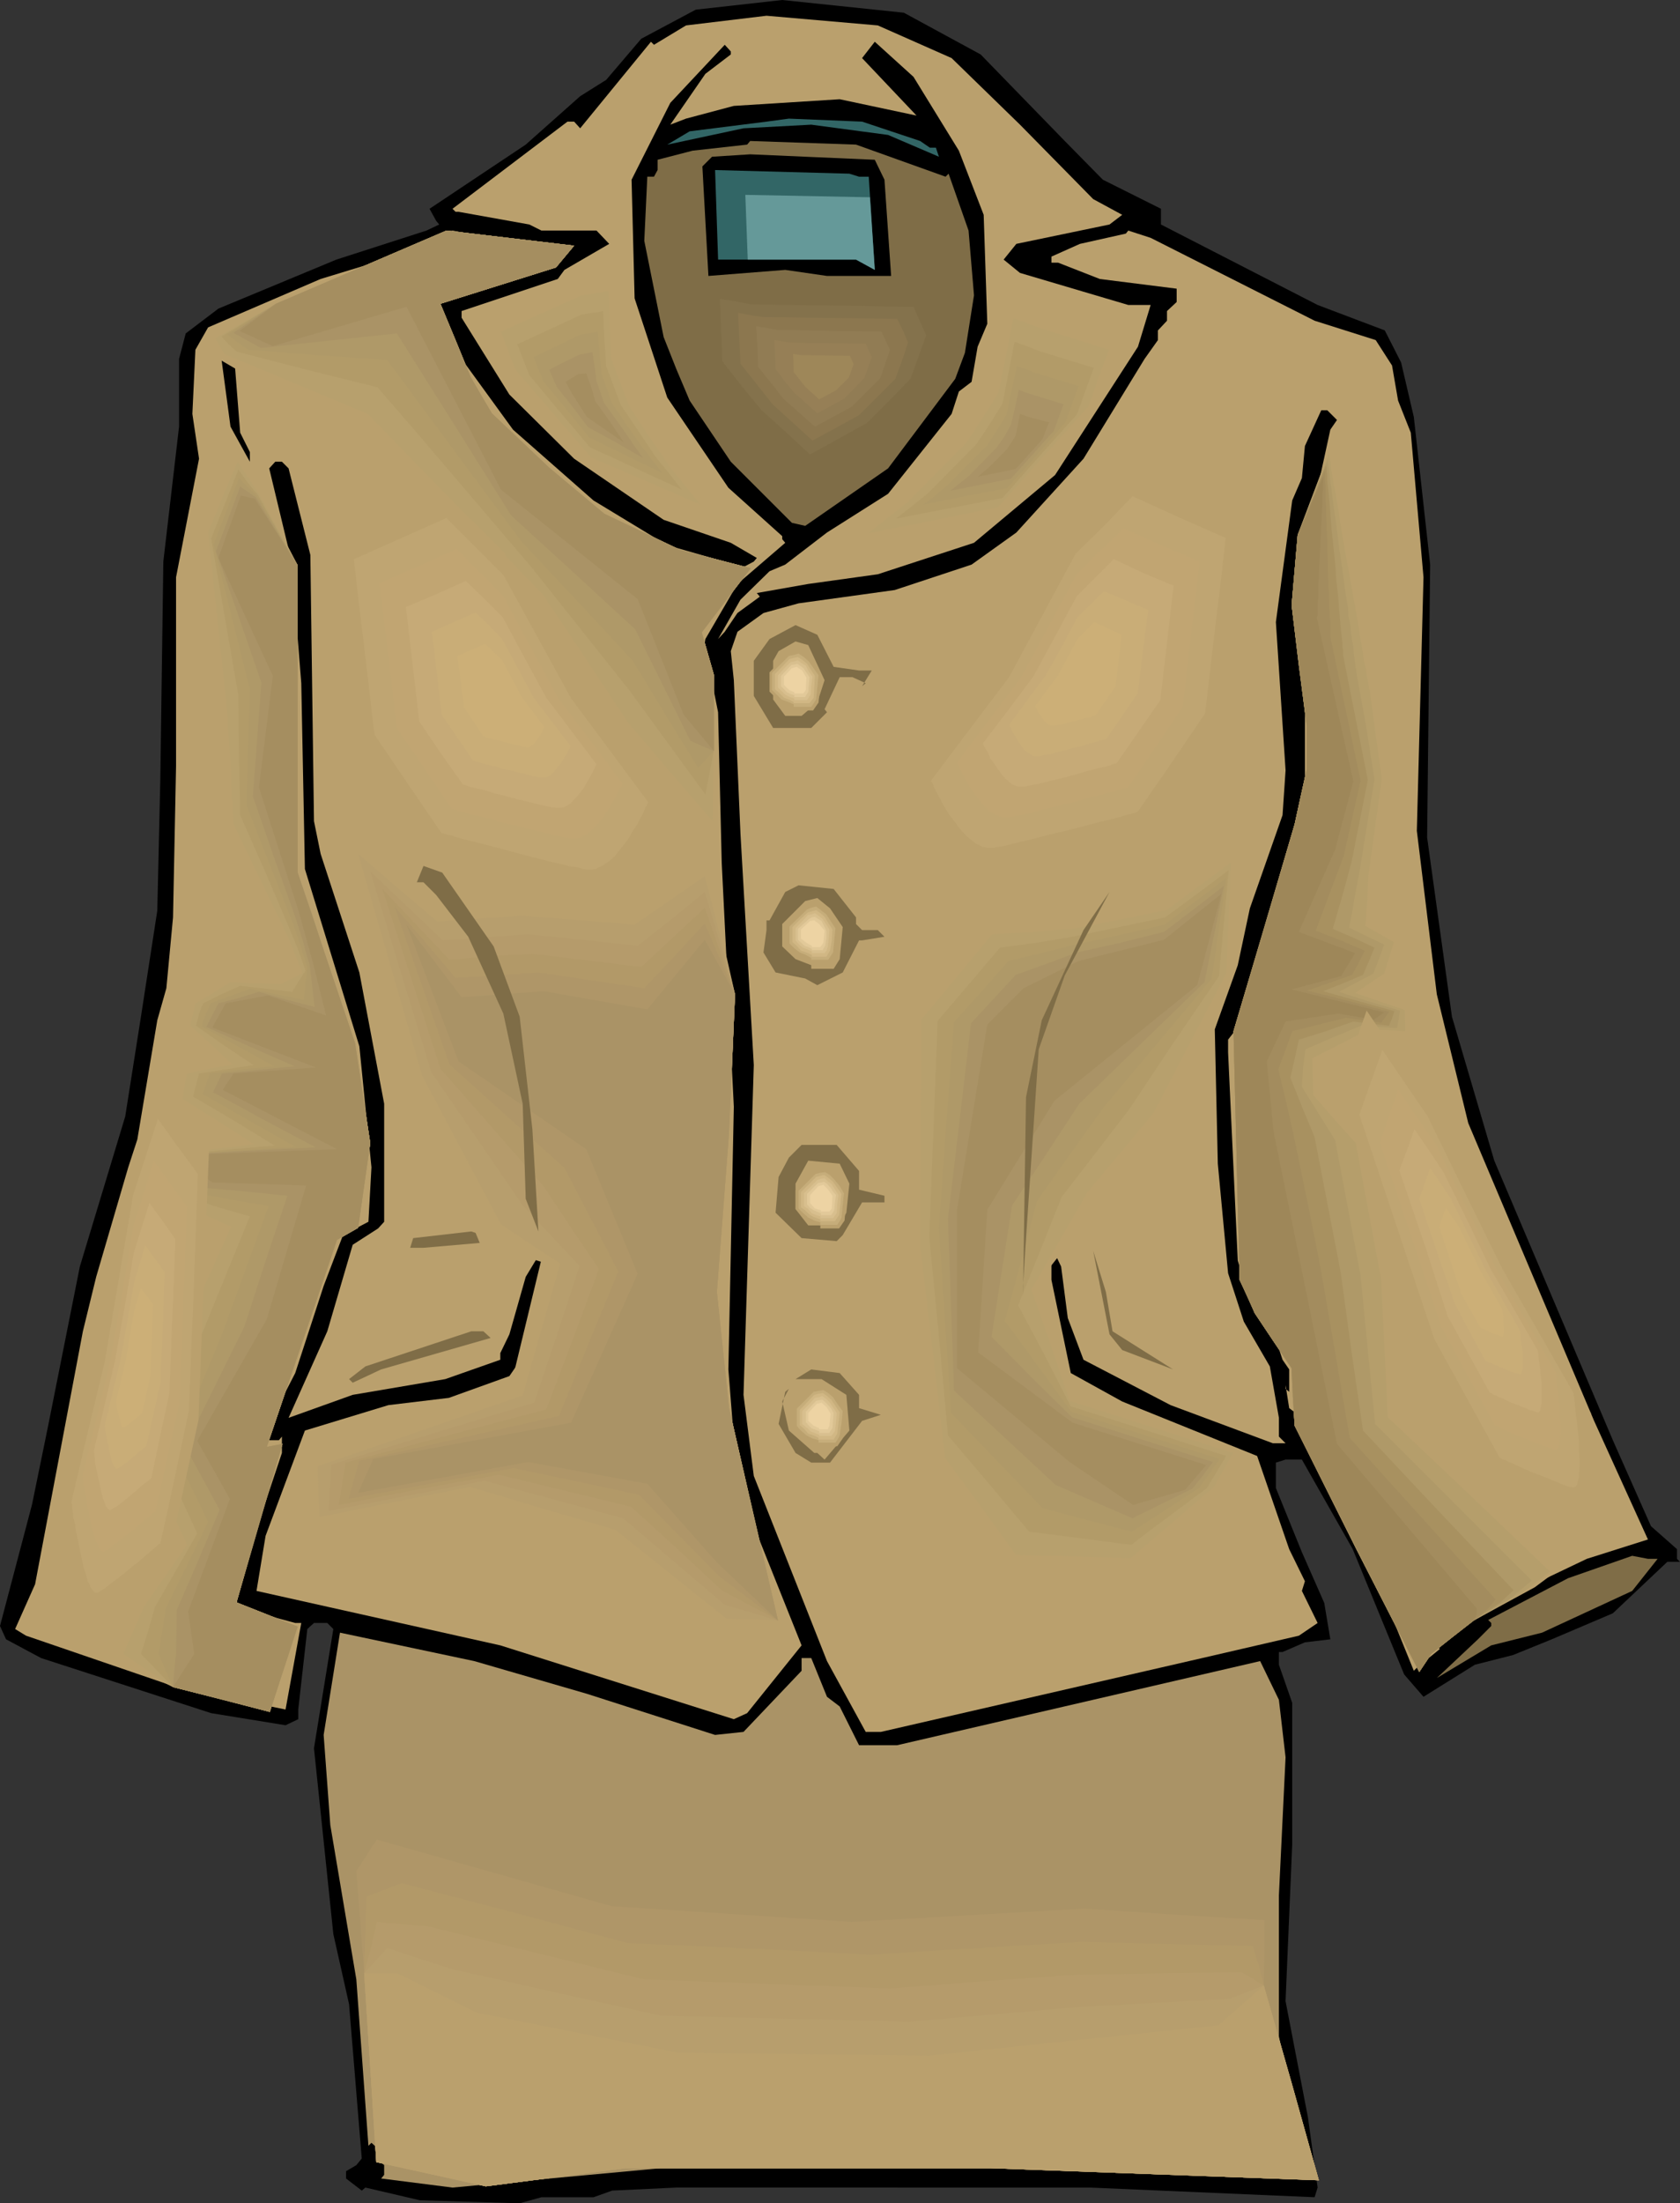
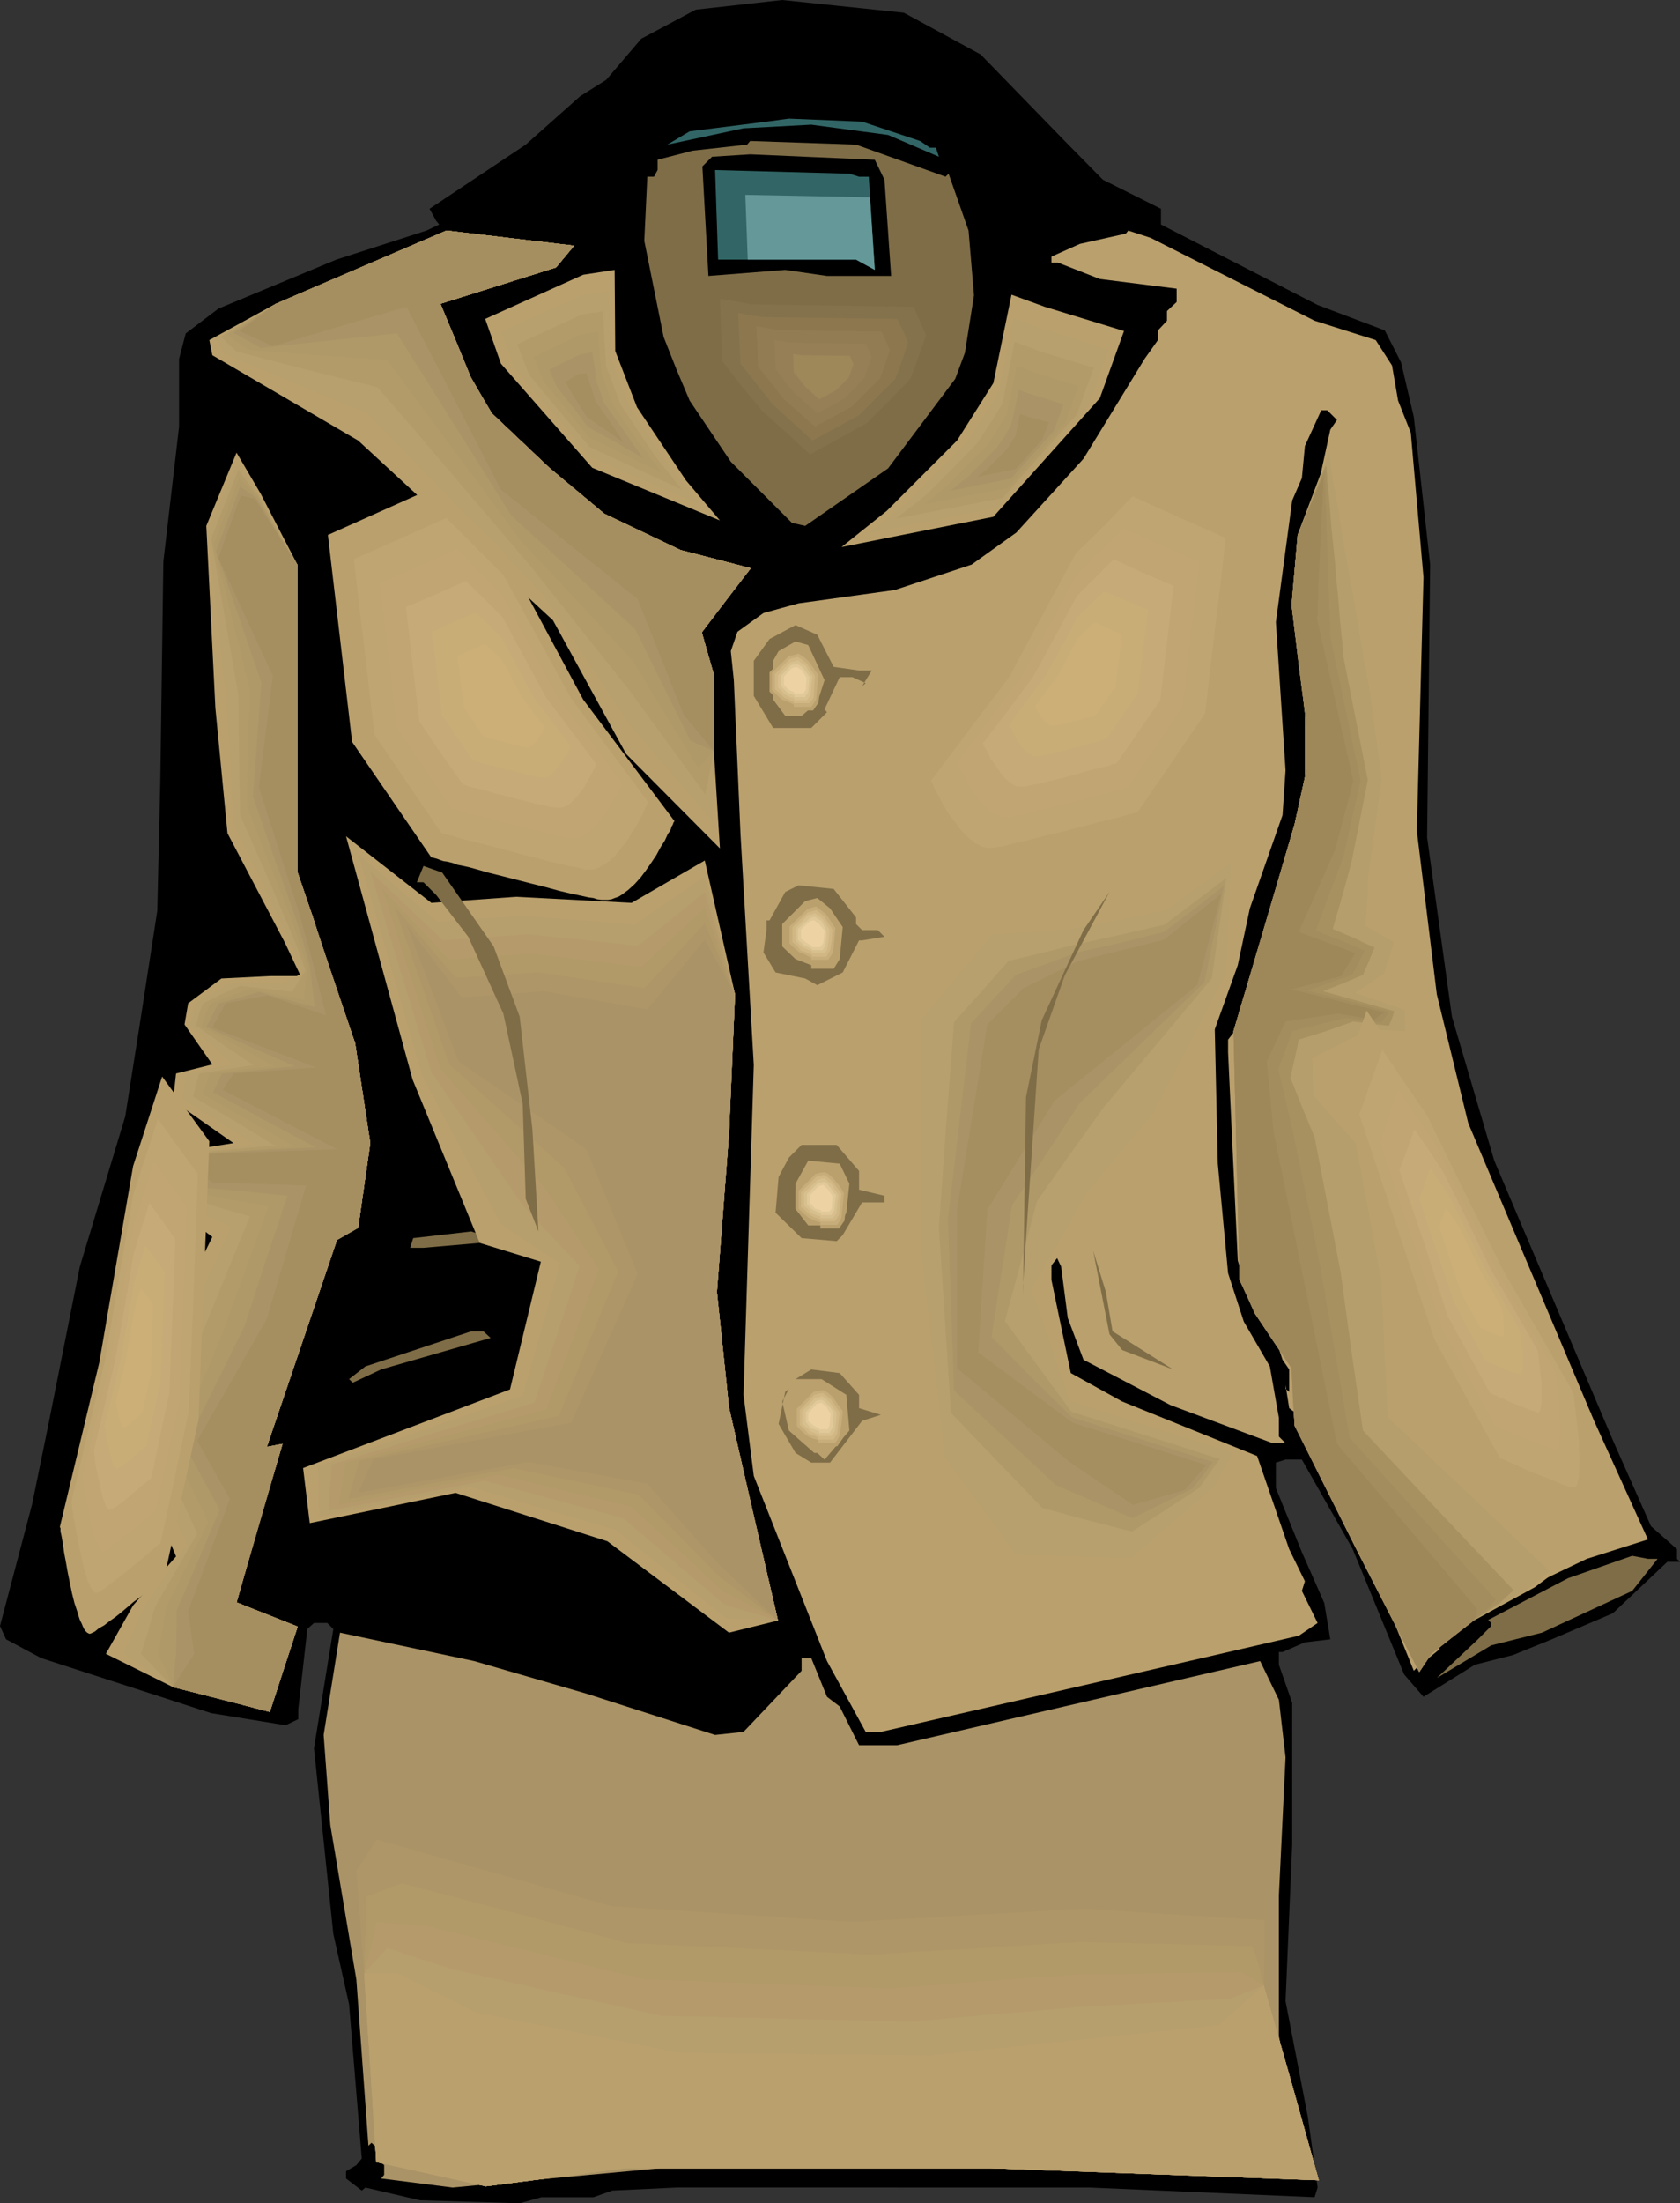
<svg xmlns="http://www.w3.org/2000/svg" xmlns:ns1="http://sodipodi.sourceforge.net/DTD/sodipodi-0.dtd" xmlns:ns2="http://www.inkscape.org/namespaces/inkscape" version="1.0" width="118.742mm" height="155.668mm" id="svg127" ns1:docname="Suit - Woman's 7.wmf">
  <rect width="100%" height="100%" fill="#333333" stroke="none" />
  <ns1:namedview id="namedview127" pagecolor="#ffffff" bordercolor="#000000" borderopacity="0.25" ns2:showpageshadow="2" ns2:pageopacity="0.0" ns2:pagecheckerboard="0" ns2:deskcolor="#d1d1d1" ns2:document-units="mm" />
  <defs id="defs1">
    <pattern id="WMFhbasepattern" patternUnits="userSpaceOnUse" width="6" height="6" x="0" y="0" />
  </defs>
  <path style="fill:#000000;fill-opacity:1;fill-rule:evenodd;stroke:none" d="m 261.969,14.543 22.464,23.108 10.181,10.342 15.514,7.756 v 4.201 l 41.857,21.492 17.939,6.787 4.363,8.564 3.394,14.543 4.363,39.428 -0.808,72.878 6.626,47.831 11.313,38.459 31.675,74.655 10.181,22.946 6.949,6.14 v 2.585 l 0.808,0.808 h -3.394 l -14.545,13.735 -16.323,6.948 -10.343,4.201 -10.181,2.585 -13.737,8.564 -5.171,-5.979 -13.737,-33.449 -13.575,-23.915 h -4.363 l -2.586,0.808 v 6.787 l 6.949,17.129 5.98,13.574 1.616,9.695 -6.788,0.808 -5.98,2.585 h -0.97 v 3.393 l 3.555,10.18 v 37.812 l -1.778,41.852 5.98,31.025 2.586,18.745 -0.808,2.585 -59.957,-2.585 H 180.679 l -17.131,0.808 -5.01,1.778 h -13.898 l -5.818,1.616 -26.666,-0.808 -14.545,-3.393 -0.97,0.808 -4.202,-3.232 v -1.939 l 2.747,-1.616 1.454,-1.778 -3.394,-41.206 -4.202,-18.745 -5.171,-49.608 5.171,-31.833 -1.616,-1.616 H 83.875 l -1.778,1.616 -2.424,21.492 v 2.585 L 76.28,460.696 56.402,457.464 10.989,442.76 1.616,437.75 0,434.195 l 8.565,-32.48 4.202,-20.522 8.565,-42.983 12.121,-40.075 4.202,-26.663 4.363,-28.278 0.808,-35.065 0.808,-58.173 4.202,-36.035 V 95.824 l 1.778,-6.787 8.727,-6.625 31.514,-13.089 24.08,-7.756 3.394,-1.616 -0.808,-0.97 -1.778,-3.232 25.696,-17.129 14.545,-12.927 6.949,-4.363 L 171.306,10.342 185.851,2.585 208.961,0 241.444,3.393 Z" id="path1" />
-   <path style="fill:#baa06d;fill-opacity:1;fill-rule:evenodd;stroke:none" d="m 254.211,15.513 18.262,17.775 19.555,19.876 7.757,4.201 -3.394,2.585 -24.888,5.171 -3.394,4.201 4.363,3.555 28.928,8.564 h 5.98 l -3.394,11.15 -22.14,34.257 -21.656,18.098 -25.696,8.403 -18.585,2.585 -13.737,2.424 0.808,0.97 -5.98,4.363 -3.394,5.009 -1.778,1.939 5.98,-10.503 7.757,-7.595 4.202,-1.778 11.151,-8.564 16.323,-10.342 16.969,-21.33 1.939,-5.979 3.394,-2.585 1.616,-9.372 2.586,-6.14 -0.97,-29.086 -6.626,-17.129 -12.121,-19.714 -10.343,-9.372 -3.394,4.363 14.545,15.351 -20.524,-4.363 -28.282,1.778 -12.767,3.393 -4.202,1.616 9.373,-13.574 6.788,-5.171 v -0.808 l -1.616,-1.778 -14.545,15.513 -10.343,20.522 0.808,31.672 8.727,26.501 16.323,24.077 14.383,12.927 v 0.808 l 0.808,0.97 -12.767,10.988 -8.565,14.705 -0.808,5.009 1.616,1.616 2.586,12.927 0.97,40.236 3.232,65.121 -1.454,70.131 2.424,30.864 17.131,42.822 -14.545,18.098 -3.555,1.616 -62.381,-19.714 -65.129,-14.543 2.424,-14.705 10.505,-28.117 22.302,-6.787 16.161,-1.939 16.161,-5.817 1.778,-2.585 8.565,-29.248 -1.778,-1.616 -4.202,6.948 -4.363,15.351 -2.424,5.009 v 1.778 l -14.706,5.171 -24.726,4.201 -17.131,6.14 10.343,-23.108 6.788,-23.108 6.788,-4.363 1.616,-1.778 V 294.742 L 95.996,259.677 85.653,228.005 83.875,219.279 82.906,148.179 77.088,125.072 75.31,123.294 h -1.778 l -1.616,1.778 5.98,24.885 2.586,32.48 0.97,49.608 14.545,47.346 3.232,32.318 -0.808,14.543 -6.788,3.555 -5.171,13.574 -7.596,23.269 -7.919,15.351 v 2.585 h 3.555 l 0.808,-0.97 v 4.363 L 63.351,423.853 v 5.333 l 15.514,4.201 h 1.616 l -4.202,23.108 -29.251,-5.979 -40.079,-13.735 -2.909,-1.778 5.333,-11.958 7.757,-41.044 5.01,-26.501 3.555,-14.543 8.565,-29.248 2.424,-7.433 5.333,-31.833 2.424,-8.564 1.778,-18.906 0.808,-40.398 v -50.416 l 6.141,-31.672 -1.778,-11.958 0.808,-17.129 3.394,-5.979 30.059,-12.927 22.302,-6.787 12.929,-6.14 22.949,4.525 h 6.949 v 1.616 l -4.363,3.393 -7.596,1.778 -13.737,5.009 h -6.949 l -1.616,1.778 6.788,16.159 13.737,18.906 21.494,18.906 19.716,11.958 20.363,5.817 2.747,-1.454 0.808,-0.97 -6.949,-4.04 -17.939,-6.14 -23.918,-16.321 -17.292,-17.129 -12.767,-20.522 v -1.778 l 25.696,-8.564 1.778,-2.424 11.959,-6.948 -3.394,-3.555 h -14.706 l -3.232,-1.616 -18.908,-3.393 h -0.808 l -0.808,-0.808 30.706,-23.269 h 1.778 l 1.616,1.778 18.908,-23.108 0.808,0.808 8.565,-5.171 21.494,-2.585 29.736,2.585 z" id="path2" />
  <path style="fill:#326666;fill-opacity:1;fill-rule:evenodd;stroke:none" d="m 245.808,37.651 2.586,1.778 h 1.616 l 0.808,2.424 -13.575,-5.817 -20.524,-2.747 -18.1,0.97 -20.363,4.363 5.98,-3.555 20.524,-2.585 5.98,-0.808 19.555,0.808 z" id="path3" />
  <path style="fill:#7f6d47;fill-opacity:1;fill-rule:evenodd;stroke:none" d="m 252.595,47.185 0.808,-0.808 5.333,15.19 1.454,17.29 -2.424,15.351 -2.586,6.948 -17.939,23.915 -22.14,15.351 -3.555,-0.808 -16.323,-16.321 -10.989,-16.321 -3.555,-8.403 -3.394,-8.564 -5.171,-25.693 0.808,-17.129 h 1.778 l 0.97,-1.778 v -2.747 l 9.373,-2.424 14.545,-1.616 0.808,-0.97 28.282,0.97 z" id="path4" />
  <path style="fill:#000000;fill-opacity:1;fill-rule:evenodd;stroke:none" d="m 236.273,47.993 1.778,25.693 h -17.131 l -11.151,-1.616 -20.524,1.616 -1.616,-29.248 2.586,-2.585 10.181,-0.646 33.291,1.454 z" id="path5" />
  <path style="fill:#326666;fill-opacity:1;fill-rule:evenodd;stroke:none" d="m 229.485,47.185 h 2.586 l 1.616,24.885 -5.01,-2.747 h -36.847 l -0.808,-23.915 35.877,0.97 z" id="path6" />
  <path style="fill:#baa06d;fill-opacity:1;fill-rule:evenodd;stroke:none" d="m 351.177,85.643 16.323,5.171 4.363,6.787 1.616,9.372 3.394,8.564 3.394,38.62 -1.778,67.707 5.333,43.63 8.404,34.419 33.615,79.503 14.383,31.672 -16.323,5.171 -21.332,10.18 -5.98,4.363 h -2.586 l -6.949,6.948 -0.808,-0.97 -2.424,2.585 0.808,0.97 -6.141,5.009 -0.808,0.808 -9.373,-23.108 -11.151,-23.108 -10.181,-17.937 0.808,-3.393 -3.394,-2.585 -0.97,-6.14 v 0.97 l 0.97,0.808 v -5.979 l -1.778,-2.585 -3.394,-10.18 -0.97,-0.97 v -3.232 l -0.808,-1.131 -0.808,1.131 h 0.808 v 2.424 h -0.808 v -2.424 l -2.747,-1.131 -3.232,-10.988 -2.586,-55.587 v -3.393 l 3.394,-4.363 3.555,-13.574 3.232,-8.564 2.586,-12.119 7.757,-24.885 v -31.672 l -2.586,-12.927 0.97,-16.159 8.404,-38.62 1.778,-2.585 -2.586,-2.585 h -1.616 l -4.363,9.534 -0.808,8.564 -2.586,5.979 -4.363,32.48 2.586,39.59 -0.808,11.958 -8.727,24.885 -3.232,15.19 -6.141,17.129 0.808,35.873 2.747,29.248 4.202,12.927 6.949,11.958 2.424,13.735 v 5.009 l 1.778,1.778 h -3.394 l -27.312,-10.18 -23.272,-12.119 -4.202,-11.15 -1.778,-13.735 -1.616,-3.393 h -0.97 v 6.948 l 5.171,24.885 13.737,7.595 36.039,14.543 8.565,24.885 4.202,8.564 -0.808,2.585 4.202,8.564 -5.01,3.393 -25.857,5.979 -85.815,19.714 h -4.04 l -10.343,-18.906 -19.555,-49.447 -2.747,-21.653 2.747,-88.067 -3.555,-61.728 -1.778,-41.044 -0.808,-7.756 1.778,-5.171 6.949,-5.009 9.373,-2.585 25.696,-3.555 20.524,-6.787 11.959,-8.564 17.939,-19.714 16.323,-26.663 3.555,-5.009 v -2.585 l 2.424,-2.585 v -2.585 l 2.586,-2.424 v -3.555 l -20.524,-2.585 -11.151,-4.363 h -1.778 v -1.616 l 7.596,-3.393 12.282,-2.747 0.646,-0.808 5.98,1.939 z" id="path7" />
  <path style="fill:#baa06d;fill-opacity:1;fill-rule:evenodd;stroke:none" d="m 329.521,228.167 -17.777,12.927 -26.019,4.848 h -22.787 l -21.171,26.016 1.616,63.344 8.242,60.112 16.161,25.855 34.1,-1.616 24.403,-22.623 4.848,-9.857 -45.412,-14.543 -6.626,-32.48 17.939,-22.784 17.939,-19.391 14.545,-38.943 z" id="path8" />
  <path style="fill:#b7a06d;fill-opacity:1;fill-rule:evenodd;stroke:none" d="m 328.875,230.267 -8.727,6.464 -8.565,6.302 -12.767,2.585 -6.303,1.293 -6.303,1.131 -10.666,0.808 -10.505,0.646 -18.908,22.784 -0.162,30.218 -0.162,30.218 3.394,28.278 3.232,28.278 9.535,12.927 9.373,12.927 15.353,0.485 15.353,0.485 11.151,-9.534 11.151,-9.534 5.01,-9.049 -43.635,-13.897 -5.01,-14.866 -5.171,-14.866 7.434,-12.927 7.434,-12.927 17.777,-21.33 19.393,-37.328 0.646,-14.866 z" id="path9" />
-   <path style="fill:#b29b68;fill-opacity:1;fill-rule:evenodd;stroke:none" d="m 328.228,232.368 -8.404,6.302 -8.565,6.302 -12.282,2.585 -12.444,2.585 -9.697,1.616 -9.697,1.293 -16.646,19.553 -1.131,28.925 -1.131,28.763 2.586,26.501 2.424,26.501 10.828,12.766 10.828,12.927 13.737,1.778 13.575,1.778 5.01,-3.878 5.01,-3.717 10.181,-7.595 5.171,-8.564 -41.534,-13.25 -6.949,-13.574 -7.111,-13.412 5.818,-14.382 5.818,-14.543 17.939,-23.269 11.959,-17.937 12.121,-17.775 1.293,-14.22 0.646,-6.948 z" id="path10" />
  <path style="fill:#af9968;fill-opacity:1;fill-rule:evenodd;stroke:none" d="m 327.582,234.469 -16.484,12.443 -11.959,2.747 -11.959,2.585 -9.05,2.262 -8.727,2.101 -7.272,8.241 -7.272,8.08 -2.101,27.47 -1.939,27.47 1.616,24.723 1.616,24.723 24.403,25.37 11.959,3.232 11.959,3.07 9.05,-5.817 8.889,-5.817 2.747,-3.878 2.747,-3.878 -19.716,-6.302 -19.878,-6.302 -8.889,-12.119 -4.363,-5.979 -4.525,-6.14 4.363,-15.998 4.202,-15.998 8.889,-12.604 9.05,-12.604 14.383,-17.129 14.383,-17.129 1.939,-13.412 z" id="path11" />
  <path style="fill:#aa9366;fill-opacity:1;fill-rule:evenodd;stroke:none" d="m 326.936,236.569 -7.919,6.14 -8.08,6.14 -11.636,2.909 -11.636,2.585 -8.242,3.07 -8.08,2.909 -5.98,6.464 -5.98,6.464 -3.071,26.178 -3.071,26.016 0.808,22.946 0.808,22.946 27.15,25.208 20.524,8.888 15.999,-7.918 2.747,-3.393 2.747,-3.717 -18.908,-5.979 -18.747,-5.979 -10.828,-10.665 -10.666,-10.827 5.495,-35.065 9.05,-13.574 8.889,-13.574 33.453,-32.48 2.586,-12.766 z" id="path12" />
  <path style="fill:#a58e60;fill-opacity:1;fill-rule:evenodd;stroke:none" d="m 326.289,238.67 -15.353,12.281 -22.787,5.656 -14.706,7.272 -9.697,9.695 -8.08,49.447 v 42.337 l 30.059,25.047 16.969,11.473 13.898,-4.04 5.656,-6.625 -35.716,-11.311 -25.211,-18.745 2.424,-38.136 17.939,-29.086 38.14,-30.864 z" id="path13" />
  <path style="fill:#000000;fill-opacity:1;fill-rule:evenodd;stroke:none" d="m 64.159,115.538 2.586,5.171 v 2.585 l -5.171,-9.372 -2.424,-18.098 0.808,-1.616 2.586,0.808 z" id="path14" />
  <path style="fill:#ffffff;fill-opacity:1;fill-rule:evenodd;stroke:none" d="m 47.836,122.486 -0.808,7.756 z" id="path15" />
  <path style="fill:#7f6d47;fill-opacity:1;fill-rule:evenodd;stroke:none" d="m 222.698,178.073 6.788,0.97 h 3.394 l -2.586,4.201 0.97,-0.808 -3.555,-1.616 h -3.394 l -4.04,8.564 0.646,0.808 -4.202,4.201 h -10.181 l -5.171,-8.564 v -9.372 l 4.202,-5.817 6.949,-3.717 5.818,2.585 z" id="path16" />
  <path style="fill:#baa06d;fill-opacity:1;fill-rule:evenodd;stroke:none" d="m 220.273,181.628 -1.939,5.979 -4.202,3.555 h -4.363 l -3.232,-4.363 V 176.458 l 1.454,-2.585 4.525,-2.585 3.394,0.97 z" id="path17" />
  <path style="fill:#7f6d47;fill-opacity:1;fill-rule:evenodd;stroke:none" d="m 228.677,244.972 v 1.778 l 1.616,1.616 h 4.202 l 1.778,1.778 -5.98,0.97 h -0.808 l -4.363,8.564 -6.788,3.393 -3.232,-1.778 -7.919,-1.616 -3.232,-5.333 0.808,-5.979 v -2.585 h 0.808 l 4.202,-7.595 3.555,-1.778 9.373,0.97 z" id="path18" />
  <path style="fill:#7f6d47;fill-opacity:1;fill-rule:evenodd;stroke:none" d="m 277.483,280.199 -3.394,50.416 -0.808,12.766 v 2.585 l 0.808,-53.002 4.202,-20.522 11.151,-24.077 6.949,-10.18 -11.959,22.3 z" id="path19" />
  <path style="fill:#baa06d;fill-opacity:1;fill-rule:evenodd;stroke:none" d="m 225.122,247.558 -0.808,8.564 -1.616,2.585 H 216.718 v -0.97 l -4.202,-1.616 -3.555,-3.393 v -5.979 l 6.141,-6.14 3.232,-0.808 3.394,2.747 z" id="path20" />
  <path style="fill:#baa06d;fill-opacity:1;fill-rule:evenodd;stroke:none" d="m 223.99,247.719 -0.646,7.433 -1.616,2.101 H 216.718 v -0.646 l -3.555,-1.454 -2.909,-2.909 v -5.171 l 5.171,-5.171 2.747,-0.646 2.909,2.262 z" id="path21" />
  <path style="fill:#c6ad7a;fill-opacity:1;fill-rule:evenodd;stroke:none" d="m 223.182,247.881 -0.646,6.464 -0.646,0.97 -0.646,0.97 H 216.718 v -0.485 l -1.454,-0.808 -0.808,-0.323 -0.808,-0.323 -1.454,-1.131 -1.293,-1.293 V 247.396 l 4.687,-4.525 1.131,-0.485 1.293,-0.323 1.454,1.131 1.293,0.97 1.131,1.778 z" id="path22" />
  <path style="fill:#d1b784;fill-opacity:1;fill-rule:evenodd;stroke:none" d="m 222.374,248.204 -0.162,2.747 -0.485,2.909 -0.97,1.616 h -3.879 v -0.485 l -1.454,-0.646 -1.454,-0.485 -1.131,-1.293 -1.131,-0.97 v -4.04 l 1.939,-1.939 2.101,-1.939 1.131,-0.323 1.131,-0.323 1.131,0.808 1.131,0.97 0.97,1.616 z" id="path23" />
  <path style="fill:#d8bf8e;fill-opacity:1;fill-rule:evenodd;stroke:none" d="m 221.566,248.204 -0.162,2.424 -0.323,2.424 -0.323,0.808 -0.485,0.646 h -3.394 v -0.485 l -2.424,-0.97 -0.97,-0.808 -0.97,-1.131 v -3.232 l 3.394,-3.555 0.97,-0.162 0.808,-0.323 1.131,0.808 0.97,0.808 0.97,1.454 z" id="path24" />
  <path style="fill:#e2c999;fill-opacity:1;fill-rule:evenodd;stroke:none" d="m 220.758,248.527 v 1.939 l -0.323,2.101 -0.323,0.485 -0.323,0.646 h -2.909 v -0.323 l -0.97,-0.485 -0.97,-0.323 -1.778,-1.616 v -2.909 l 1.616,-1.454 1.454,-1.293 0.646,-0.323 0.808,-0.162 0.97,0.646 0.808,0.485 z" id="path25" />
  <path style="fill:#edd3a3;fill-opacity:1;fill-rule:evenodd;stroke:none" d="m 220.273,248.527 -0.323,3.232 -0.808,1.131 h -2.263 v -0.323 l -1.454,-0.808 -1.454,-1.131 v -2.424 l 2.424,-2.262 1.131,-0.162 1.293,0.97 z" id="path26" />
  <path style="fill:#baa06d;fill-opacity:1;fill-rule:evenodd;stroke:none" d="m 219.304,180.336 -0.646,7.272 -1.454,2.101 h -5.171 v -0.808 l -3.555,-1.293 -2.909,-2.909 v -5.171 l 5.01,-5.171 2.909,-0.646 2.909,2.262 z" id="path27" />
  <path style="fill:#c6ad7a;fill-opacity:1;fill-rule:evenodd;stroke:none" d="m 218.657,180.336 -0.323,3.232 -0.162,1.616 -0.162,1.616 -0.646,0.97 -0.646,0.97 h -4.687 v -0.646 l -1.454,-0.646 -1.778,-0.646 -1.293,-1.293 -1.293,-1.293 v -4.525 l 4.525,-4.525 1.454,-0.323 1.131,-0.323 1.454,0.97 1.293,1.131 z" id="path28" />
  <path style="fill:#d1b784;fill-opacity:1;fill-rule:evenodd;stroke:none" d="m 217.688,180.497 -0.162,2.909 -0.162,2.909 -1.131,1.454 h -4.202 v -0.323 l -0.646,-0.323 -0.646,-0.323 -1.293,-0.485 -1.293,-1.293 -1.131,-0.97 v -4.04 l 3.879,-4.04 1.293,-0.323 0.97,-0.162 1.293,0.808 1.131,0.97 z" id="path29" />
  <path style="fill:#d8bf8e;fill-opacity:1;fill-rule:evenodd;stroke:none" d="m 217.041,180.659 -0.162,1.131 -0.162,1.293 -0.162,2.424 -0.97,1.454 h -3.394 v -0.485 l -1.131,-0.323 -1.293,-0.646 -0.97,-0.97 -0.97,-0.97 v -3.232 l 1.616,-1.778 1.778,-1.778 0.97,-0.162 0.97,-0.323 0.97,0.808 1.131,0.646 0.808,1.616 z" id="path30" />
  <path style="fill:#e2c999;fill-opacity:1;fill-rule:evenodd;stroke:none" d="m 216.233,180.82 -0.162,2.101 -0.162,1.939 -0.485,0.646 -0.323,0.646 h -2.909 v -0.485 l -0.97,-0.323 -0.97,-0.485 -1.616,-1.616 v -2.747 l 2.747,-2.909 0.808,-0.162 0.808,-0.162 1.616,1.131 z" id="path31" />
  <path style="fill:#edd3a3;fill-opacity:1;fill-rule:evenodd;stroke:none" d="m 215.425,180.982 -0.162,3.232 -0.646,0.97 h -2.424 v -0.323 l -1.454,-0.646 -1.293,-1.293 v -2.262 l 2.101,-2.262 1.293,-0.323 1.454,0.97 z" id="path32" />
  <path style="fill:#7f6d47;fill-opacity:1;fill-rule:evenodd;stroke:none" d="m 229.485,312.679 v 5.009 l 6.788,1.616 v 1.778 h -5.98 l -5.171,8.726 -1.616,1.616 -9.373,-0.808 -6.949,-6.787 0.808,-9.534 2.747,-5.171 3.394,-3.393 h 9.373 z" id="path33" />
  <path style="fill:#baa06d;fill-opacity:1;fill-rule:evenodd;stroke:none" d="m 226.899,316.072 -0.808,7.756 -1.778,3.393 h -8.404 l -3.394,-4.363 v -6.787 l 3.394,-6.14 8.404,0.808 z" id="path34" />
  <path style="fill:#7f6d47;fill-opacity:1;fill-rule:evenodd;stroke:none" d="m 113.126,333.201 h -3.555 l 0.808,-2.585 15.514,-1.778 7.757,2.585 z" id="path35" />
  <path style="fill:#7f6d47;fill-opacity:1;fill-rule:evenodd;stroke:none" d="m 297.199,355.5 16.161,10.18 -13.575,-5.171 -3.394,-4.201 -4.363,-22.3 3.394,10.988 z" id="path36" />
  <path style="fill:#000000;fill-opacity:1;fill-rule:evenodd;stroke:none" d="m 336.632,342.573 h 0.808 v 5.009 h -0.808 z" id="path37" />
  <path style="fill:#7f6d47;fill-opacity:1;fill-rule:evenodd;stroke:none" d="m 131.065,357.278 -29.251,8.403 -7.596,3.555 -0.97,-0.97 4.363,-3.393 28.282,-9.372 h 3.232 z" id="path38" />
  <path style="fill:#7f6d47;fill-opacity:1;fill-rule:evenodd;stroke:none" d="m 229.485,372.468 v 3.555 l 5.818,1.778 -5.01,1.616 -8.565,11.15 H 216.718 l -4.202,-2.585 -4.525,-7.756 1.778,-8.564 0.97,-0.808 -1.778,3.393 1.778,7.756 6.788,5.979 h 0.808 l 1.939,1.778 6.626,-7.756 -0.808,-9.534 -6.626,-4.201 h -6.949 l 4.202,-2.585 7.596,0.97 z" id="path39" />
  <path style="fill:#7f6d47;fill-opacity:1;fill-rule:evenodd;stroke:none" d="m 442.809,416.259 -6.788,8.564 -24.08,11.15 -13.575,3.393 -14.545,8.726 10.989,-10.342 3.555,-3.555 v -0.808 l -0.808,-0.808 21.332,-11.15 17.131,-5.979 4.202,0.808 z" id="path40" />
  <path style="fill:#aa9366;fill-opacity:1;fill-rule:evenodd;stroke:none" d="m 156.761,452.294 34.261,10.988 7.596,-0.808 15.514,-16.321 v -3.393 h 2.586 l 4.202,10.342 3.394,2.585 5.171,10.342 h 10.181 l 96.966,-22.461 5.01,10.342 1.778,15.351 -1.778,36.843 v 37.651 l 4.363,22.461 3.394,15.513 -59.957,-2.747 H 176.477 l -55.594,5.171 -19.07,-2.424 0.808,-0.97 v -2.585 l -0.808,-0.808 -0.808,-3.555 -1.778,-1.616 -0.808,0.808 -3.232,-44.438 -6.949,-41.206 -1.778,-24.077 4.363,-27.309 35.877,7.595 z" id="path41" />
  <path style="fill:#baa06d;fill-opacity:1;fill-rule:evenodd;stroke:none" d="m 226.253,318.658 -0.646,7.272 -1.454,2.101 h -5.01 v -0.808 l -3.555,-1.293 -3.071,-3.07 v -5.009 l 5.171,-5.171 2.747,-0.646 3.071,2.262 z" id="path42" />
  <path style="fill:#c6ad7a;fill-opacity:1;fill-rule:evenodd;stroke:none" d="m 225.445,318.658 -0.323,3.232 -0.323,3.232 -0.485,0.97 -0.646,0.97 h -4.525 v -0.646 l -1.616,-0.485 -1.616,-0.808 -1.293,-1.131 -1.293,-1.293 v -4.686 l 4.525,-4.525 0.646,-0.162 0.646,-0.162 1.293,-0.162 1.293,0.808 1.131,1.131 1.454,1.778 z" id="path43" />
  <path style="fill:#d1b784;fill-opacity:1;fill-rule:evenodd;stroke:none" d="m 224.798,318.819 -0.323,2.909 -0.323,2.747 -1.131,1.616 h -3.879 v -0.485 l -1.454,-0.485 -1.293,-0.646 -1.131,-1.131 -1.293,-0.97 v -4.04 l 4.04,-4.04 1.293,-0.323 0.485,-0.162 h 0.485 l 1.131,0.808 1.131,0.97 z" id="path44" />
  <path style="fill:#d8bf8e;fill-opacity:1;fill-rule:evenodd;stroke:none" d="m 223.99,319.142 -0.323,2.424 -0.162,2.424 -0.485,0.646 -0.485,0.646 h -3.394 v -0.485 l -1.131,-0.323 -1.131,-0.485 -0.97,-1.131 -1.131,-0.808 v -3.393 l 3.555,-3.555 0.97,-0.323 0.97,-0.162 0.808,0.808 0.485,0.323 0.485,0.323 z" id="path45" />
  <path style="fill:#e2c999;fill-opacity:1;fill-rule:evenodd;stroke:none" d="m 223.344,319.142 -0.323,2.101 -0.162,1.939 -0.808,1.293 h -2.747 v -0.485 l -1.939,-0.808 -0.97,-0.646 -0.808,-0.97 v -2.747 l 1.454,-1.454 1.454,-1.454 1.616,-0.323 0.808,0.485 0.646,0.808 0.485,0.485 0.323,0.646 z" id="path46" />
  <path style="fill:#edd3a3;fill-opacity:1;fill-rule:evenodd;stroke:none" d="m 222.374,319.304 -0.162,3.393 -0.646,0.808 h -2.263 v -0.323 l -1.616,-0.485 -1.293,-1.454 v -2.101 l 2.263,-2.424 1.293,-0.323 1.131,1.131 z" id="path47" />
  <path style="fill:#baa06d;fill-opacity:1;fill-rule:evenodd;stroke:none" d="m 225.768,376.83 -0.646,7.272 -1.454,2.101 h -5.01 v -0.808 l -3.555,-1.293 -3.071,-2.909 v -5.171 l 5.171,-5.171 2.909,-0.646 2.747,2.262 z" id="path48" />
  <path style="fill:#c6ad7a;fill-opacity:1;fill-rule:evenodd;stroke:none" d="m 225.122,376.83 -0.323,3.232 -0.485,3.232 -0.485,0.97 -0.323,0.485 -0.323,0.485 h -4.525 v -0.646 l -1.616,-0.485 -1.616,-0.808 -1.293,-1.131 -0.646,-0.646 -0.646,-0.808 v -4.525 l 4.525,-4.525 2.586,-0.485 1.293,0.808 1.293,1.131 1.293,1.939 z" id="path49" />
  <path style="fill:#d1b784;fill-opacity:1;fill-rule:evenodd;stroke:none" d="m 224.314,377.154 -0.323,2.747 -0.323,2.909 -0.485,0.808 -0.485,0.808 h -4.04 v -0.485 l -1.293,-0.646 -1.454,-0.485 -1.131,-1.293 -1.131,-0.97 v -4.04 l 3.879,-4.04 1.293,-0.323 0.97,-0.162 1.131,0.808 1.131,0.97 z" id="path50" />
  <path style="fill:#d8bf8e;fill-opacity:1;fill-rule:evenodd;stroke:none" d="m 223.506,377.315 -0.162,2.424 -0.323,2.424 -0.485,0.646 -0.485,0.646 h -3.232 v -0.323 l -2.424,-0.97 -0.485,-0.646 -0.485,-0.323 -1.131,-0.97 v -3.393 l 1.778,-1.778 1.616,-1.778 1.131,-0.162 0.808,-0.323 1.131,0.808 0.808,0.808 0.97,1.454 0.485,0.646 z" id="path51" />
  <path style="fill:#e2c999;fill-opacity:1;fill-rule:evenodd;stroke:none" d="m 222.698,377.315 -0.162,2.101 -0.162,1.939 -0.485,0.646 -0.323,0.646 h -2.747 V 382.163 l -2.101,-0.808 -0.646,-0.646 -0.808,-0.97 v -2.747 l 2.747,-2.909 1.616,-0.323 0.808,0.646 0.646,0.646 0.97,1.131 z" id="path52" />
  <path style="fill:#edd3a3;fill-opacity:1;fill-rule:evenodd;stroke:none" d="m 221.889,377.477 -0.323,3.232 -0.485,0.97 h -2.263 v -0.323 l -1.454,-0.646 -1.454,-1.293 v -2.101 l 2.263,-2.424 1.293,-0.323 1.293,1.131 z" id="path53" />
  <path style="fill:#7f6d47;fill-opacity:1;fill-rule:evenodd;stroke:none" d="m 197.163,77.887 -9.697,-1.616 0.808,19.391 12.282,15.513 15.353,13.735 17.777,-9.695 13.737,-13.735 5.01,-13.897 -4.202,-8.888 z" id="path54" />
  <path style="fill:#84724c;fill-opacity:1;fill-rule:evenodd;stroke:none" d="m 200.557,81.28 -4.04,-0.808 -4.202,-0.646 0.323,8.403 0.323,8.241 5.171,6.625 5.333,6.464 6.464,5.817 6.464,5.979 7.596,-4.201 7.596,-4.201 5.818,-5.817 5.818,-5.979 2.101,-5.817 2.101,-5.817 -3.394,-7.595 z" id="path55" />
  <path style="fill:#8c774f;fill-opacity:1;fill-rule:evenodd;stroke:none" d="m 203.951,84.674 -3.394,-0.485 -3.394,-0.646 0.323,6.787 0.323,6.787 8.565,10.827 10.666,9.695 6.303,-3.393 6.141,-3.393 9.697,-9.695 1.778,-4.848 1.616,-4.848 -1.293,-3.07 -1.616,-3.232 z" id="path56" />
  <path style="fill:#917c54;fill-opacity:1;fill-rule:evenodd;stroke:none" d="m 207.506,88.067 -5.495,-0.97 0.323,5.494 0.162,5.333 3.394,4.201 3.394,4.363 8.404,7.433 4.848,-2.585 5.01,-2.747 7.596,-7.595 1.293,-3.717 1.293,-3.878 -1.131,-2.424 -1.131,-2.424 -13.898,-0.162 z" id="path57" />
  <path style="fill:#967f56;fill-opacity:1;fill-rule:evenodd;stroke:none" d="m 210.9,91.461 -1.939,-0.323 -2.101,-0.323 0.323,7.756 2.424,3.232 2.424,2.909 3.232,2.909 3.071,2.747 3.555,-1.939 3.555,-1.939 2.747,-2.747 2.747,-2.909 0.97,-2.747 0.97,-2.747 -1.616,-3.555 -10.181,-0.162 h -5.01 z" id="path58" />
  <path style="fill:#9e8759;fill-opacity:1;fill-rule:evenodd;stroke:none" d="m 214.294,94.854 -2.424,-0.323 0.162,4.848 3.071,3.878 3.717,3.393 4.525,-2.424 3.394,-3.393 1.293,-3.555 -0.97,-2.262 z" id="path59" />
  <path style="fill:#659999;fill-opacity:1;fill-rule:evenodd;stroke:none" d="m 199.749,69.323 -0.646,-17.29 33.291,0.646 1.293,19.391 -5.01,-2.747 z" id="path60" />
  <path style="fill:#baa06d;fill-opacity:1;fill-rule:evenodd;stroke:none" d="m 28.282,441.629 17.939,8.888 25.857,6.625 7.434,-22.784 -16.323,-6.464 12.282,-42.337 -4.202,0.808 18.747,-55.264 5.656,-3.232 3.232,-22.623 -4.04,-26.663 -15.353,-45.569 v -54.456 -27.632 l -9.858,-19.068 -6.464,-10.988 -8.08,19.553 2.424,48.639 3.232,33.449 15.353,29.248 4.202,8.888 h -8.242 l -12.929,0.646 -8.889,6.625 -0.97,5.656 7.434,10.665 -9.697,2.424 -0.808,7.272 16.161,11.311 -20.363,3.232 5.01,14.543 9.697,7.272 -15.514,31.672 -4.04,30.056 9.858,23.592 -11.474,13.089 z" id="path61" />
  <path style="fill:#b7a06d;fill-opacity:1;fill-rule:evenodd;stroke:none" d="m 32.968,441.629 6.626,4.525 6.626,4.363 12.929,3.232 12.929,3.393 3.717,-11.473 3.717,-11.311 -16.323,-6.464 5.98,-21.168 6.303,-21.168 -4.202,0.808 9.373,-27.632 9.373,-27.632 5.656,-3.232 1.616,-11.311 1.616,-11.311 -4.04,-26.663 -7.757,-22.784 -3.717,-11.473 -3.879,-11.311 v -54.456 -27.632 l -10.181,-18.745 -5.818,-8.888 -4.04,9.372 -3.879,9.534 2.424,22.623 2.424,22.623 1.131,16.321 0.808,16.321 14.545,30.056 1.939,4.848 1.939,4.848 -2.747,1.454 -3.071,1.454 -6.626,-0.162 -6.788,-0.323 -4.687,2.909 -4.687,2.747 -0.646,2.909 -0.808,2.909 5.818,5.333 5.495,5.171 -5.98,1.131 -6.141,1.293 -0.646,3.393 -0.485,3.393 9.535,5.979 9.535,6.14 -12.444,1.454 -12.444,1.454 2.909,6.464 3.071,6.625 6.303,3.07 6.464,2.909 -14.545,32.48 -3.394,15.351 -3.555,15.19 9.697,21.976 -11.474,16.482 -2.747,6.302 z" id="path62" />
  <path style="fill:#b29b68;fill-opacity:1;fill-rule:evenodd;stroke:none" d="m 37.655,441.629 8.565,8.888 12.929,3.232 12.929,3.393 3.717,-11.473 3.717,-11.311 -16.323,-6.464 5.98,-21.168 6.303,-21.168 -4.202,0.808 9.373,-27.632 9.373,-27.632 5.656,-3.232 1.616,-11.311 1.616,-11.311 -4.04,-26.663 -7.757,-22.784 -3.717,-11.473 -3.879,-11.311 v -54.456 -27.632 l -5.333,-9.211 -5.171,-9.372 -2.747,-3.393 -2.586,-3.555 -7.272,18.421 7.272,41.852 0.162,15.998 0.323,15.998 6.788,15.351 6.626,15.513 2.101,5.171 1.939,5.494 -1.778,2.747 -1.778,2.909 -6.949,-0.808 -6.949,-0.808 -5.01,2.262 -4.848,2.424 -0.646,1.454 -0.485,1.454 -0.808,3.07 7.596,5.332 7.757,5.171 -14.545,2.262 -0.808,3.07 -0.808,3.07 10.989,6.464 10.828,6.625 -14.706,1.293 -14.706,1.293 3.555,5.817 3.232,5.817 4.04,1.131 4.04,1.293 7.919,2.262 -6.788,16.644 -6.788,16.644 -4.848,15.513 -5.01,15.674 4.687,10.019 4.687,10.18 -5.656,9.857 -5.656,9.857 -1.778,6.302 z" id="path63" />
  <path style="fill:#af9968;fill-opacity:1;fill-rule:evenodd;stroke:none" d="m 42.342,441.629 1.939,4.525 1.939,4.363 12.929,3.232 12.929,3.393 3.717,-11.473 3.717,-11.311 -16.323,-6.464 5.98,-21.168 6.303,-21.168 -4.202,0.808 9.373,-27.632 9.373,-27.632 5.656,-3.232 1.616,-11.311 1.616,-11.311 -4.04,-26.663 -7.757,-22.784 -3.717,-11.473 -3.879,-11.311 v -54.456 -27.632 l -5.495,-9.211 -5.333,-9.211 -4.848,-4.848 -3.394,8.888 -3.394,8.888 9.697,38.62 -0.485,15.513 -0.323,15.674 6.141,15.674 6.303,15.998 1.939,5.656 1.778,5.817 -0.97,8.564 -7.272,-1.454 -7.111,-1.454 -5.333,1.939 -5.171,1.939 -1.293,3.07 -0.646,1.616 -0.485,1.454 9.697,5.332 9.697,5.333 -8.565,0.808 -8.565,1.131 -0.485,1.293 -0.485,1.454 -0.97,2.747 12.444,7.11 12.282,6.948 -16.969,1.131 -16.969,1.131 7.757,10.18 9.535,1.778 9.535,1.616 -12.444,34.257 -6.464,15.513 -6.464,15.836 2.263,4.686 2.424,4.686 4.525,9.372 -5.656,11.635 -5.656,11.473 -0.485,3.07 -0.485,3.07 z" id="path64" />
  <path style="fill:#aa9366;fill-opacity:1;fill-rule:evenodd;stroke:none" d="m 47.028,441.629 -0.485,4.525 -0.323,4.363 12.929,3.232 12.929,3.393 3.717,-11.473 3.717,-11.311 -16.323,-6.464 5.98,-21.168 6.303,-21.168 -4.202,0.808 9.373,-27.632 9.373,-27.632 5.656,-3.232 1.616,-11.311 1.616,-11.311 -4.04,-26.663 -7.757,-22.784 -3.717,-11.473 -3.879,-11.311 v -54.456 -27.632 l -5.656,-9.049 -5.495,-9.049 -2.101,-1.454 -2.101,-1.454 -3.232,8.726 -3.232,8.564 6.141,17.613 5.98,17.452 -1.131,15.19 -1.131,15.19 5.656,16.321 5.818,16.321 1.939,6.14 0.808,3.07 0.97,3.232 1.293,11.15 -7.434,-1.939 -7.434,-2.101 -5.333,1.616 -5.495,1.454 -3.232,6.302 11.797,5.333 11.797,5.171 -9.697,0.97 -9.697,0.97 -2.424,5.009 6.949,3.717 6.788,3.717 13.737,7.272 -19.07,0.97 -19.393,1.131 4.525,4.363 4.363,4.363 10.989,0.97 10.989,1.131 -5.818,17.452 -5.656,17.452 -7.919,15.998 -7.919,15.998 9.212,16.967 -5.656,13.412 -5.818,13.412 z" id="path65" />
  <path style="fill:#a58e60;fill-opacity:1;fill-rule:evenodd;stroke:none" d="m 51.877,441.629 -5.656,8.888 25.857,6.625 7.434,-22.784 -16.323,-6.464 12.282,-42.337 -4.202,0.808 18.747,-55.264 5.656,-3.232 3.232,-22.623 -4.04,-26.663 -15.353,-45.569 v -54.456 -27.632 l -11.474,-17.775 -3.717,-0.808 -5.98,16.644 14.545,31.51 -3.717,29.733 10.666,33.288 3.717,13.412 3.555,14.22 -15.514,-5.333 -11.313,2.101 -3.555,6.464 27.635,10.665 -21.979,1.616 -2.909,4.363 30.544,15.836 -42.988,1.616 9.697,7.272 25.049,0.808 -10.505,35.712 -18.585,32.48 8.727,15.513 -11.151,30.056 z" id="path66" />
  <path style="fill:#baa06d;fill-opacity:1;fill-rule:evenodd;stroke:none" d="m 355.54,119.254 -8.889,23.592 -1.616,18.745 4.04,32.318 v 11.473 l -3.232,14.705 -16.323,55.264 1.616,66.414 4.04,8.888 9.858,14.705 0.808,15.351 33.292,65.768 3.232,-4.848 11.313,-8.888 16.323,-8.888 8.889,-6.625 -44.604,-40.559 v -34.096 l -6.626,-36.52 -13.737,-11.311 -1.616,-9.695 15.353,-9.049 h 9.858 l -0.808,-6.464 -10.666,-4.04 6.626,-5.656 2.424,-8.888 -5.656,-4.04 -1.778,-11.473 3.394,-27.632 -1.616,-18.745 v 0 l -0.162,-0.162 v -0.162 l -0.162,-0.323 v -0.485 l -0.162,-0.485 -0.162,-1.293 -0.323,-1.454 -0.323,-1.778 -0.485,-2.101 -0.485,-2.262 -0.485,-2.424 -0.485,-2.747 -0.646,-2.747 -0.646,-3.07 -1.131,-6.14 -1.293,-6.302 -1.293,-6.464 -1.293,-6.302 -0.646,-2.909 -0.485,-2.909 -0.485,-2.747 -0.646,-2.585 -0.323,-2.424 -0.485,-2.101 -0.485,-2.101 -0.162,-1.616 -0.323,-1.454 -0.162,-1.131 v -0.323 l -0.162,-0.485 v -0.162 z" id="path67" />
  <path style="fill:#b59e6b;fill-opacity:1;fill-rule:evenodd;stroke:none" d="m 355.056,120.87 -4.202,10.988 -4.202,10.988 -0.808,9.372 -0.808,9.372 1.939,16.159 2.101,16.159 v 11.473 l -1.616,7.272 -1.616,7.433 -8.08,27.632 -8.242,27.632 0.808,33.126 0.808,33.288 2.101,4.363 1.939,4.525 4.848,7.272 5.01,7.433 0.323,7.595 0.485,7.756 16.484,32.965 16.807,32.803 1.616,-2.424 1.616,-2.424 5.656,-4.525 5.656,-4.363 6.626,-3.717 6.464,-3.717 3.717,-2.909 3.555,-2.747 -21.656,-20.684 -21.656,-20.522 -1.778,-36.843 -6.788,-36.358 -5.656,-6.302 -5.656,-6.464 -0.162,-5.009 -0.162,-4.848 15.191,-7.756 9.697,0.485 -0.162,-5.656 -13.252,-4.525 7.757,-5.171 1.293,-4.201 1.293,-4.201 -7.596,-4.363 0.485,-6.787 0.323,-6.787 1.778,-12.766 1.778,-12.927 -1.616,-11.796 -1.616,-11.958 v 0 l -0.162,-0.162 v -0.485 l -0.162,-0.808 -0.162,-1.131 -0.323,-1.293 -0.162,-1.616 -0.485,-1.939 -0.323,-2.101 -0.323,-2.262 -0.485,-2.424 -0.323,-2.424 -0.485,-2.747 -0.97,-5.494 -2.101,-11.635 -0.97,-5.656 -0.485,-2.747 -0.323,-2.585 -0.485,-2.585 -0.323,-2.262 -0.485,-2.262 -0.323,-1.939 -0.323,-1.778 -0.162,-1.616 -0.162,-1.293 -0.162,-0.97 -0.162,-0.646 v -0.323 z" id="path68" />
-   <path style="fill:#af9968;fill-opacity:1;fill-rule:evenodd;stroke:none" d="m 354.732,122.486 -4.04,10.18 -4.04,10.18 -0.808,9.372 -0.808,9.372 1.939,16.159 2.101,16.159 v 11.473 l -1.616,7.272 -1.616,7.433 -8.08,27.632 -8.242,27.632 0.808,33.126 0.808,33.288 2.101,4.363 1.939,4.525 4.848,7.272 5.01,7.433 0.323,7.595 0.485,7.756 16.484,32.965 16.807,32.803 1.616,-2.424 1.616,-2.424 5.656,-4.525 5.656,-4.363 10.181,-6.14 2.586,-2.262 2.747,-2.262 -41.857,-41.852 -1.939,-19.714 -1.939,-19.876 -3.394,-18.098 -3.394,-18.098 -8.889,-14.22 0.323,-5.171 0.646,-4.848 7.434,-3.232 7.434,-3.07 4.848,0.323 4.687,0.323 0.485,-2.262 0.323,-2.424 -8.242,-2.424 -8.08,-2.585 9.212,-4.848 1.454,-3.717 1.454,-4.04 -4.687,-2.262 -4.687,-2.262 0.808,-4.04 0.646,-3.878 1.454,-7.756 1.939,-11.958 1.939,-11.958 -2.263,-14.382 -2.586,-14.22 v -0.162 -0.485 l -0.162,-0.646 -0.162,-1.131 -0.162,-1.131 -0.162,-1.454 -0.162,-1.778 -0.323,-1.778 -0.323,-2.101 -0.162,-2.101 -0.485,-2.262 -0.162,-2.424 -0.808,-5.009 -0.646,-5.171 -0.808,-5.171 -0.646,-5.171 -0.323,-2.424 -0.323,-2.262 -0.323,-2.424 -0.323,-2.101 -0.162,-1.939 -0.323,-1.778 -0.162,-1.616 -0.162,-1.454 -0.162,-1.131 -0.162,-0.97 v -0.646 z" id="path69" />
  <path style="fill:#a89160;fill-opacity:1;fill-rule:evenodd;stroke:none" d="m 354.247,124.102 -7.596,18.745 -0.808,9.372 -0.808,9.372 1.939,16.159 2.101,16.159 v 11.473 l -1.616,7.272 -1.616,7.433 -8.08,27.632 -8.242,27.632 0.808,33.126 0.808,33.288 2.101,4.363 1.939,4.525 4.848,7.272 5.01,7.433 0.323,7.595 0.485,7.756 16.484,32.965 16.807,32.803 1.616,-2.424 1.616,-2.424 5.656,-4.525 5.656,-4.363 6.949,-4.686 3.717,-3.393 -20.201,-21.33 -20.04,-21.33 -3.071,-21.168 -2.909,-21.168 -6.949,-36.035 -3.232,-7.756 -3.232,-8.08 1.131,-5.009 1.131,-5.171 7.272,-2.262 7.272,-2.585 4.848,0.646 4.687,0.485 0.808,-1.939 0.646,-1.939 -19.07,-5.333 5.333,-2.101 5.333,-2.262 1.616,-3.717 1.454,-3.555 -5.495,-2.585 -5.656,-2.424 2.586,-8.888 2.424,-8.888 4.363,-21.976 -6.626,-33.449 v -0.162 -0.485 -0.646 l -0.162,-0.808 v -1.131 l -0.162,-1.293 -0.162,-1.454 -0.162,-1.616 -0.162,-1.778 -0.162,-1.939 -0.162,-2.101 -0.162,-2.101 -0.485,-4.363 -0.323,-4.525 -0.485,-4.686 -0.485,-4.525 -0.323,-4.363 -0.162,-1.939 -0.162,-1.939 -0.162,-1.778 -0.162,-1.454 -0.162,-1.454 v -1.293 l -0.162,-1.131 v -0.808 l -0.162,-0.646 z" id="path70" />
  <path style="fill:#a38c5e;fill-opacity:1;fill-rule:evenodd;stroke:none" d="m 353.924,125.718 -3.717,8.564 -3.555,8.564 -0.808,9.372 -0.808,9.372 1.939,16.159 2.101,16.159 v 11.473 l -1.616,7.272 -1.616,7.433 -8.08,27.632 -8.242,27.632 0.808,33.126 0.808,33.288 2.101,4.363 1.939,4.525 4.848,7.272 5.01,7.433 0.323,7.595 0.485,7.756 16.484,32.965 16.807,32.803 1.616,-2.424 1.616,-2.424 5.656,-4.525 5.656,-4.363 3.879,-3.232 0.97,-1.131 0.97,-1.293 -19.555,-21.653 -19.393,-21.492 -3.879,-22.784 -3.879,-22.461 -3.555,-17.937 -3.717,-17.937 -1.939,-8.564 -2.101,-8.726 1.939,-5.171 1.778,-5.009 7.111,-1.778 7.272,-1.778 4.687,0.646 4.687,0.646 1.131,-1.454 0.97,-1.454 -10.828,-2.909 -10.989,-2.747 11.959,-4.201 1.778,-3.232 1.616,-3.232 -6.464,-2.747 -6.626,-2.585 3.717,-10.019 3.717,-9.857 4.525,-20.199 -4.04,-19.229 -4.04,-19.229 v -0.485 -0.646 -0.808 -0.808 -1.131 l -0.162,-1.293 v -1.454 l -0.162,-1.454 v -1.778 l -0.162,-3.555 -0.162,-3.878 -0.162,-7.918 -0.162,-4.04 -0.162,-3.717 v -1.778 l -0.162,-1.616 v -1.454 -1.454 -1.293 l -0.162,-1.131 v -0.97 -0.646 z" id="path71" />
  <path style="fill:#9e8759;fill-opacity:1;fill-rule:evenodd;stroke:none" d="m 353.439,127.334 -6.788,15.513 -1.616,18.745 4.04,32.318 v 11.473 l -3.232,14.705 -16.323,55.264 1.616,66.414 4.04,8.888 9.858,14.705 0.808,15.351 33.292,65.768 3.232,-4.848 11.313,-8.888 0.808,-1.616 v -1.616 l -37.332,-43.953 -9.697,-47.831 -7.272,-35.712 -1.778,-18.583 5.01,-10.665 14.06,-2.101 9.535,1.616 2.747,-1.939 -24.726,-6.14 13.252,-3.555 3.717,-6.14 -15.03,-5.656 9.697,-21.976 4.848,-18.26 -9.697,-43.468 v -0.323 l 0.162,-0.485 v -0.646 -0.808 -0.97 -1.131 l 0.162,-1.131 v -1.293 -1.454 l 0.162,-3.07 0.162,-3.232 0.162,-3.393 0.323,-6.787 0.162,-3.232 0.162,-2.909 v -1.293 -1.293 l 0.162,-0.97 v -1.131 -0.808 -0.646 z" id="path72" />
  <path style="fill:#baa06d;fill-opacity:1;fill-rule:evenodd;stroke:none" d="m 119.268,61.566 34.1,4.04 -4.848,5.817 -30.867,9.695 8.08,19.553 5.656,9.695 15.353,14.543 14.706,12.281 20.363,9.695 18.747,4.848 -13.09,17.129 3.232,11.311 v 20.36 l 1.616,26.016 L 167.266,201.343 147.711,165.631 95.673,117.638 56.725,94.854 55.917,90.814 73.694,81.119 Z" id="path73" />
  <path style="fill:#b7a06d;fill-opacity:1;fill-rule:evenodd;stroke:none" d="m 119.268,61.566 34.1,4.04 -4.848,5.817 -30.867,9.695 4.04,9.695 4.04,9.857 2.747,4.848 2.909,4.848 15.353,14.543 14.706,12.281 20.363,9.695 9.373,2.424 9.373,2.424 -6.626,8.564 -6.464,8.564 3.232,11.311 v 20.36 l -0.162,9.372 -0.162,9.372 L 179.063,206.19 167.75,192.94 156.438,175.811 144.964,158.682 98.258,110.528 59.957,94.531 58.664,92.43 l -1.131,-2.101 8.08,-4.686 8.08,-4.525 z" id="path74" />
  <path style="fill:#b29b68;fill-opacity:1;fill-rule:evenodd;stroke:none" d="m 119.268,61.566 34.1,4.04 -4.848,5.817 -30.867,9.695 4.04,9.695 4.04,9.857 2.747,4.848 2.909,4.848 15.353,14.543 14.706,12.281 20.363,9.695 9.373,2.424 9.373,2.424 -6.626,8.564 -6.464,8.564 3.232,11.311 v 20.36 l -2.263,11.635 -10.02,-13.735 -10.02,-13.735 -13.09,-16.482 -13.252,-16.644 -20.524,-24.077 -10.343,-12.119 -10.343,-11.958 -18.908,-4.686 -18.747,-4.848 -2.101,-1.939 -1.939,-2.101 7.272,-4.363 7.272,-4.363 z" id="path75" />
  <path style="fill:#af9968;fill-opacity:1;fill-rule:evenodd;stroke:none" d="m 119.268,61.566 34.1,4.04 -4.848,5.817 -30.867,9.695 4.04,9.695 4.04,9.857 2.747,4.848 2.909,4.848 15.353,14.543 14.706,12.281 20.363,9.695 9.373,2.424 9.373,2.424 -6.626,8.564 -6.464,8.564 3.232,11.311 v 20.36 l -4.202,4.525 -8.727,-14.22 -8.727,-14.382 -14.868,-15.998 -14.868,-15.836 -35.877,-48.477 -9.212,-0.646 -9.373,-0.646 -18.585,-1.454 -2.747,-1.939 -2.747,-2.101 6.464,-4.201 6.464,-4.04 z" id="path76" />
  <path style="fill:#aa9366;fill-opacity:1;fill-rule:evenodd;stroke:none" d="m 119.268,61.566 34.1,4.04 -4.848,5.817 -30.867,9.695 4.04,9.695 4.04,9.857 2.747,4.848 2.909,4.848 15.353,14.543 14.706,12.281 20.363,9.695 9.373,2.424 9.373,2.424 -6.626,8.564 -6.464,8.564 3.232,11.311 v 20.36 l -3.071,-1.293 -3.232,-1.454 L 169.69,168.055 153.206,152.865 136.56,137.676 121.369,113.437 106.016,89.037 87.754,90.976 69.654,92.915 62.381,88.875 73.694,81.119 Z" id="path77" />
  <path style="fill:#a58e60;fill-opacity:1;fill-rule:evenodd;stroke:none" d="m 119.268,61.566 34.1,4.04 -4.848,5.817 -30.867,9.695 8.08,19.553 5.656,9.695 15.353,14.543 14.706,12.281 20.363,9.695 18.747,4.848 -13.09,17.129 3.232,11.311 v 20.36 l -8.08,-9.695 -12.282,-30.864 -36.524,-29.248 -25.211,-48.801 -35.716,10.503 -8.889,-4.04 9.697,-7.272 z" id="path78" />
  <path style="fill:#baa06d;fill-opacity:1;fill-rule:evenodd;stroke:none" d="m 270.211,78.695 -4.848,23.592 -9.697,15.351 -18.747,18.745 -12.121,9.695 40.564,-8.08 28.443,-31.672 6.464,-17.937 -21.171,-6.464 z" id="path79" />
  <path style="fill:#b7a06d;fill-opacity:1;fill-rule:evenodd;stroke:none" d="m 270.695,84.997 -1.939,10.019 -2.101,10.019 -4.202,6.625 -4.202,6.464 -15.838,15.998 -5.171,4.04 -5.171,4.201 17.131,-3.393 17.454,-3.555 11.959,-13.412 12.121,-13.412 2.747,-7.756 2.747,-7.433 -17.939,-5.656 z" id="path80" />
  <path style="fill:#b29b68;fill-opacity:1;fill-rule:evenodd;stroke:none" d="m 271.019,91.299 -3.232,16.482 -3.394,5.494 -3.555,5.333 -12.929,13.089 -4.202,3.393 -4.363,3.393 14.222,-2.747 14.222,-2.747 9.858,-11.15 10.02,-11.15 4.525,-12.443 -7.272,-2.262 -7.434,-2.262 -3.232,-1.293 z" id="path81" />
  <path style="fill:#af9968;fill-opacity:1;fill-rule:evenodd;stroke:none" d="m 271.665,97.763 -1.454,6.464 -1.293,6.464 -2.586,4.201 -2.747,4.201 -10.343,10.342 -3.232,2.747 -1.616,1.293 -1.778,1.293 11.151,-2.262 11.151,-2.101 4.04,-4.363 3.879,-4.363 7.757,-8.888 1.778,-4.848 1.778,-4.848 -5.818,-1.778 -5.818,-1.778 -2.424,-0.97 z" id="path82" />
  <path style="fill:#aa9366;fill-opacity:1;fill-rule:evenodd;stroke:none" d="m 272.15,104.065 -0.97,4.686 -1.131,4.686 -1.778,3.232 -2.101,2.909 -7.434,7.595 -2.424,1.939 -2.424,1.939 16.161,-3.232 11.474,-12.766 1.293,-3.555 1.293,-3.555 -4.202,-1.293 -4.202,-1.293 -1.939,-0.646 z" id="path83" />
  <path style="fill:#a58e60;fill-opacity:1;fill-rule:evenodd;stroke:none" d="m 272.473,110.528 -1.131,5.817 -2.424,3.717 -4.687,4.686 -3.071,2.585 10.181,-2.101 7.111,-7.918 1.778,-4.525 -5.495,-1.454 z" id="path84" />
  <path style="fill:#baa06d;fill-opacity:1;fill-rule:evenodd;stroke:none" d="m 164.195,72.07 0.162,21.653 5.818,15.028 13.09,19.553 9.05,10.665 -34.1,-14.058 -24.403,-27.794 -4.202,-11.958 26.181,-11.796 z" id="path85" />
  <path style="fill:#b7a06d;fill-opacity:1;fill-rule:evenodd;stroke:none" d="m 162.579,77.725 0.323,8.888 0.323,9.049 4.848,12.766 5.495,8.403 5.656,8.241 7.919,9.695 -14.545,-6.302 -14.706,-6.302 -20.201,-23.431 -1.939,-5.009 -1.939,-5.171 10.828,-4.848 10.828,-4.848 z" id="path86" />
  <path style="fill:#b29b68;fill-opacity:1;fill-rule:evenodd;stroke:none" d="m 161.124,83.058 0.323,7.433 0.485,7.272 3.879,10.342 4.687,6.948 4.525,6.787 3.555,4.363 3.555,4.525 -12.282,-5.656 -12.282,-5.656 -8.08,-9.534 -8.08,-9.695 -3.232,-8.241 17.131,-7.918 2.909,-0.485 1.454,-0.162 z" id="path87" />
  <path style="fill:#af9968;fill-opacity:1;fill-rule:evenodd;stroke:none" d="m 159.67,88.552 0.485,5.494 0.485,5.656 1.454,4.04 0.646,2.101 0.808,1.939 3.717,5.494 3.717,5.333 3.071,4.04 2.909,3.717 -19.555,-9.534 -6.141,-7.595 -6.141,-7.433 -1.293,-3.232 -1.293,-3.232 6.141,-2.909 6.303,-3.07 2.263,-0.323 z" id="path88" />
  <path style="fill:#aa9366;fill-opacity:1;fill-rule:evenodd;stroke:none" d="m 158.215,94.046 0.646,3.878 0.485,3.878 0.97,2.747 0.97,2.909 5.656,7.918 2.424,3.555 2.424,3.393 -7.272,-4.201 -7.434,-4.04 -4.04,-5.333 -4.363,-5.494 -1.939,-4.525 4.04,-2.101 4.04,-1.939 1.778,-0.323 z" id="path89" />
  <path style="fill:#a58e60;fill-opacity:1;fill-rule:evenodd;stroke:none" d="m 156.599,99.702 1.454,4.04 0.97,3.393 3.717,5.171 3.879,5.817 -9.858,-6.787 -4.202,-6.625 -1.454,-2.747 3.394,-2.101 z" id="path90" />
  <path style="fill:#baa06d;fill-opacity:1;fill-rule:evenodd;stroke:none" d="m 92.44,223.319 22.787,17.775 22.625,-1.616 30.867,1.616 19.555,-11.311 8.08,35.712 -1.616,37.328 -3.232,42.175 3.232,30.864 13.09,56.88 -13.09,3.232 -32.483,-24.4 -40.564,-12.927 -38.948,8.08 -1.778,-14.705 55.27,-21.007 8.242,-34.096 -16.323,-5.009 -17.939,-43.63 z" id="path91" />
  <path style="fill:#b79e6d;fill-opacity:1;fill-rule:evenodd;stroke:none" d="m 95.673,228.005 10.505,9.049 10.666,9.049 22.464,-1.616 30.221,2.424 18.747,-12.927 8.08,31.51 -1.616,37.328 -3.232,42.175 1.616,15.351 1.616,15.513 6.464,28.44 6.626,28.44 -6.949,-0.323 -6.788,-0.162 -29.736,-23.754 -19.393,-5.656 -19.393,-5.817 -20.201,4.04 -20.04,4.04 -0.323,-6.787 -0.162,-6.787 27.312,-9.372 27.474,-9.534 10.02,-35.227 -7.919,-5.171 -7.919,-5.333 -21.009,-39.59 -8.565,-29.733 z" id="path92" />
  <path style="fill:#b59b6b;fill-opacity:1;fill-rule:evenodd;stroke:none" d="m 98.905,232.691 9.697,9.211 9.697,9.211 22.625,-1.616 14.706,1.454 14.706,1.616 9.05,-7.11 8.889,-7.272 4.04,13.574 4.04,13.735 -1.616,37.328 -3.232,42.175 1.616,15.351 1.616,15.513 6.464,28.44 6.626,28.44 -14.222,-4.201 -27.15,-23.108 -37.009,-10.019 -41.695,8.08 0.323,-6.14 0.485,-6.302 26.989,-8.241 27.15,-8.241 6.141,-18.26 5.98,-18.26 -15.191,-16.159 -12.282,-17.937 -12.121,-17.613 -8.242,-26.986 z" id="path93" />
  <path style="fill:#b29968;fill-opacity:1;fill-rule:evenodd;stroke:none" d="m 102.137,237.377 17.939,18.906 10.989,-0.97 11.151,-0.646 14.545,1.778 14.545,1.778 16.969,-15.836 8.08,23.108 -1.616,37.328 -3.232,42.175 1.616,15.351 1.616,15.513 6.464,28.44 6.626,28.44 -3.717,-2.101 -3.717,-1.939 -7.596,-4.04 -11.959,-11.15 -12.282,-11.15 -35.231,-8.564 -21.494,3.878 -21.332,4.201 1.778,-11.311 53.654,-14.22 7.111,-18.745 6.949,-18.745 -7.434,-10.988 -7.272,-10.988 -27.635,-31.51 z" id="path94" />
  <path style="fill:#af9668;fill-opacity:1;fill-rule:evenodd;stroke:none" d="m 105.369,242.064 8.242,9.534 8.08,9.534 10.989,-0.646 10.989,-0.808 28.443,4.201 8.08,-8.564 8.08,-8.726 8.08,18.906 -1.616,37.328 -3.232,42.175 1.616,15.351 1.616,15.513 6.464,28.44 6.626,28.44 -15.676,-11.796 -10.666,-10.827 -10.828,-10.988 -16.646,-3.555 -16.807,-3.555 -44.119,8.241 1.454,-5.171 1.454,-5.009 53.331,-11.958 7.919,-19.391 7.919,-19.229 -14.383,-27.632 -30.706,-27.632 z" id="path95" />
  <path style="fill:#aa9366;fill-opacity:1;fill-rule:evenodd;stroke:none" d="m 108.601,246.911 14.706,19.391 21.979,-1.616 27.635,4.848 15.353,-18.583 8.08,14.543 -1.616,37.328 -3.232,42.175 3.232,30.864 13.09,56.88 -16.323,-15.513 -18.585,-21.007 -31.837,-5.817 -45.412,8.241 4.04,-9.049 52.846,-9.695 17.777,-39.751 -13.737,-33.288 -34.1,-23.431 z" id="path96" />
  <path style="fill:#aa9366;fill-opacity:1;fill-rule:evenodd;stroke:none" d="m 97.289,526.949 3.232,50.416 29.251,6.464 37.493,-4.848 h 45.412 51.877 l 87.754,3.232 -14.706,-52.032 3.394,-24.4 -50.422,-4.848 -68.199,3.232 -63.351,-4.848 -64.967,-19.553 -1.616,13.089 z" id="path97" />
  <path style="fill:#af9668;fill-opacity:1;fill-rule:evenodd;stroke:none" d="m 97.289,526.949 3.232,50.416 14.706,3.232 14.545,3.232 37.493,-4.848 h 45.412 51.877 l 87.754,3.232 -7.272,-26.016 -7.434,-26.016 0.162,-8.726 v -8.726 l -23.918,-1.454 -12.121,-0.808 -11.959,-0.808 -62.22,3.555 -31.999,-2.101 -32.16,-2.101 -62.704,-17.775 -1.454,2.101 -1.293,2.101 -2.747,4.201 z" id="path98" />
  <path style="fill:#b29968;fill-opacity:1;fill-rule:evenodd;stroke:none" d="m 97.289,526.949 3.232,50.416 14.706,3.232 14.545,3.232 37.493,-4.848 h 45.412 51.877 l 87.754,3.232 -7.272,-26.016 -7.434,-26.016 -1.293,-5.171 -1.616,-5.332 -45.735,-1.131 -56.402,3.393 -32.322,-1.616 -32.483,-1.454 -30.221,-8.08 -30.221,-7.918 -4.687,1.778 -4.687,1.778 -0.323,10.342 z" id="path99" />
  <path style="fill:#b59b6b;fill-opacity:1;fill-rule:evenodd;stroke:none" d="m 97.289,526.949 3.232,50.416 14.706,3.232 14.545,3.232 37.493,-4.848 h 45.412 51.877 l 87.754,3.232 -7.272,-26.016 -7.434,-26.016 -1.454,-0.808 -1.454,-0.97 -3.071,-1.778 -21.656,0.323 -21.817,0.323 -25.211,1.778 -25.049,1.939 -65.775,-2.424 -58.018,-14.22 -6.788,-0.485 -6.626,-0.646 -1.616,6.948 z" id="path100" />
  <path style="fill:#b79e6d;fill-opacity:1;fill-rule:evenodd;stroke:none" d="m 97.289,526.949 3.232,50.416 14.706,3.232 14.545,3.232 37.493,-4.848 h 45.412 51.877 l 87.754,3.232 -7.272,-26.016 -7.434,-26.016 -4.525,1.778 -4.525,1.778 -20.524,1.131 -20.686,1.131 -22.14,1.939 -22.14,1.939 -33.13,-0.808 -33.292,-0.808 -27.958,-6.14 -27.958,-6.302 -8.565,-2.747 -8.727,-2.909 -3.071,3.393 z" id="path101" />
  <path style="fill:#baa06d;fill-opacity:1;fill-rule:evenodd;stroke:none" d="m 97.289,526.949 3.232,50.416 29.251,6.464 37.493,-4.848 h 45.412 51.877 l 87.754,3.232 -14.706,-52.032 -12.121,10.665 -38.948,4.04 -38.301,4.04 -67.229,-0.808 -53.654,-10.665 -21.171,-10.503 z" id="path102" />
  <path style="fill:#baa06d;fill-opacity:1;fill-rule:evenodd;stroke:none" d="m 334.37,137.191 -29.251,-13.089 -17.777,17.937 -21.171,38.943 -24.403,32.48 v 0 l 0.162,0.162 v 0.323 l 0.323,0.485 0.162,0.485 0.646,1.293 0.323,0.646 0.97,1.778 0.97,1.939 1.293,1.939 1.293,2.101 1.454,2.101 1.454,1.939 1.616,1.778 1.778,1.616 1.778,1.293 0.808,0.323 0.808,0.485 0.97,0.323 0.97,0.162 h 0.808 0.97 l 0.97,-0.162 1.131,-0.323 1.293,-0.162 1.293,-0.323 1.454,-0.323 1.616,-0.323 3.394,-0.808 3.717,-0.97 3.717,-0.97 7.757,-1.939 3.717,-0.97 3.555,-0.97 1.616,-0.485 1.616,-0.323 1.454,-0.323 1.293,-0.485 1.293,-0.323 1.131,-0.323 0.97,-0.162 0.808,-0.323 0.808,-0.162 0.323,-0.162 h 0.323 0.162 l 21.171,-30.864 z" id="path103" />
  <path style="fill:#bfa572;fill-opacity:1;fill-rule:evenodd;stroke:none" d="m 327.42,143.655 -12.444,-5.494 -12.444,-5.656 -7.434,7.756 -7.757,7.595 -17.777,32.965 -10.505,13.897 -10.343,13.735 v 0.162 l 0.162,0.162 0.162,0.162 0.162,0.323 0.323,0.97 0.646,1.293 0.808,1.454 0.808,1.616 0.97,1.616 1.131,1.778 1.293,1.616 1.293,1.778 1.293,1.454 1.454,1.293 1.454,1.131 0.808,0.323 0.808,0.485 0.646,0.162 0.808,0.162 h 0.808 0.808 l 0.808,-0.162 0.97,-0.162 1.131,-0.162 1.131,-0.323 1.293,-0.323 1.293,-0.323 2.909,-0.646 3.071,-0.808 3.232,-0.808 6.626,-1.616 3.071,-0.808 3.071,-0.808 2.747,-0.646 1.293,-0.323 1.131,-0.323 1.131,-0.323 0.97,-0.323 0.808,-0.162 0.646,-0.162 0.646,-0.162 0.323,-0.162 0.323,-0.162 v 0 l 9.05,-13.089 8.889,-13.089 2.747,-23.431 1.454,-11.796 z" id="path104" />
  <path style="fill:#c1a572;fill-opacity:1;fill-rule:evenodd;stroke:none" d="m 320.471,149.957 -10.181,-4.363 -10.181,-4.525 -6.303,6.14 -6.303,6.302 -7.272,13.574 -7.434,13.735 -17.131,22.784 v 0 0.162 l 0.162,0.162 0.162,0.323 0.323,0.808 0.485,0.97 0.646,1.131 0.646,1.293 0.808,1.454 0.97,1.454 0.97,1.293 1.131,1.454 1.131,1.293 1.131,1.131 1.293,0.808 1.293,0.646 1.293,0.323 h 0.646 0.646 l 0.646,-0.162 0.808,-0.162 0.808,-0.162 0.97,-0.162 2.263,-0.485 2.263,-0.646 2.586,-0.646 2.747,-0.646 5.333,-1.293 2.586,-0.808 2.424,-0.646 2.263,-0.485 2.101,-0.646 0.808,-0.162 0.808,-0.162 0.646,-0.323 0.646,-0.162 h 0.485 l 0.323,-0.162 h 0.162 0.162 l 7.434,-10.827 7.272,-10.827 2.263,-19.391 z" id="path105" />
  <path style="fill:#c6aa77;fill-opacity:1;fill-rule:evenodd;stroke:none" d="m 313.522,156.42 -8.08,-3.393 -7.919,-3.717 -9.858,9.857 -5.818,10.827 -5.818,10.665 -6.626,8.888 -6.788,8.888 v 0.162 l 0.162,0.485 0.323,0.646 0.485,0.646 0.485,0.97 0.485,1.131 1.454,2.101 1.616,2.262 0.808,0.97 0.97,0.808 0.97,0.808 0.97,0.485 0.97,0.162 h 0.97 0.485 l 0.646,-0.162 1.454,-0.323 1.778,-0.323 1.939,-0.485 1.939,-0.485 2.101,-0.485 4.202,-1.131 2.101,-0.646 1.939,-0.485 1.778,-0.485 1.616,-0.323 1.293,-0.323 0.485,-0.323 0.808,-0.162 h 0.323 l 0.162,-0.162 v 0 l 5.818,-8.403 5.818,-8.403 1.778,-15.351 z" id="path106" />
  <path style="fill:#c9ad77;fill-opacity:1;fill-rule:evenodd;stroke:none" d="m 306.734,162.884 -11.797,-5.009 -7.111,6.948 -4.202,7.918 -4.363,7.756 -4.848,6.464 -4.848,6.625 h 0.162 v 0.323 l 0.323,0.485 0.162,0.485 0.485,0.808 0.323,0.646 0.97,1.616 1.131,1.616 0.646,0.808 0.808,0.646 0.646,0.323 0.646,0.485 0.808,0.162 h 0.808 l 0.808,-0.162 0.97,-0.323 1.293,-0.162 1.293,-0.323 3.071,-0.808 3.071,-0.808 1.454,-0.323 1.454,-0.485 1.293,-0.323 1.131,-0.323 0.97,-0.323 0.646,-0.162 0.485,-0.162 h 0.162 v 0 l 4.202,-6.14 4.202,-6.14 1.293,-10.988 z" id="path107" />
  <path style="fill:#ccaf77;fill-opacity:1;fill-rule:evenodd;stroke:none" d="m 299.624,169.509 -7.272,-3.393 -4.525,4.525 -5.171,9.695 -6.141,8.241 v 0 l 0.162,0.323 0.162,0.162 0.162,0.485 0.485,0.808 0.646,0.97 0.646,0.97 0.808,0.808 0.485,0.323 0.485,0.323 h 0.485 0.485 0.485 l 0.646,-0.162 0.646,-0.162 0.97,-0.162 3.717,-0.97 1.778,-0.485 1.616,-0.323 0.485,-0.323 h 0.485 l 0.323,-0.162 v 0 l 5.333,-7.756 z" id="path108" />
  <path style="fill:#baa06d;fill-opacity:1;fill-rule:evenodd;stroke:none" d="m 87.592,142.847 29.251,-13.089 17.939,17.937 21.009,39.105 24.403,32.48 v 0 l -0.162,0.162 -0.162,0.323 -0.162,0.485 -0.323,0.485 -0.162,0.646 -0.323,0.646 -0.485,0.646 -0.808,1.778 -1.131,1.778 -1.131,2.101 -1.293,1.939 -1.454,2.101 -1.454,1.939 -1.616,1.778 -1.778,1.616 -1.778,1.293 -0.808,0.485 -0.97,0.323 -0.808,0.323 -0.97,0.162 h -0.97 -0.808 l -1.131,-0.162 -0.97,-0.323 -1.293,-0.162 -1.454,-0.323 -1.454,-0.323 -1.616,-0.323 -3.394,-0.808 -3.555,-0.97 -3.879,-0.97 -7.596,-1.939 -3.879,-0.97 -3.394,-0.97 -1.778,-0.485 -1.454,-0.323 -1.616,-0.323 -1.293,-0.485 -1.293,-0.323 -1.131,-0.162 -0.97,-0.323 -0.808,-0.323 -0.646,-0.162 -0.485,-0.162 h -0.323 v 0 L 94.057,198.111 Z" id="path109" />
  <path style="fill:#bfa572;fill-opacity:1;fill-rule:evenodd;stroke:none" d="m 94.541,149.31 24.726,-10.988 15.191,15.19 18.1,32.965 10.343,13.897 10.181,13.735 v 0.162 0.162 l -0.162,0.162 -0.162,0.485 -0.485,0.808 -0.485,1.293 -0.808,1.454 -0.808,1.616 -1.131,1.616 -0.97,1.778 -1.293,1.778 -1.293,1.616 -1.293,1.616 -1.454,1.293 -1.454,0.97 -0.808,0.485 -1.454,0.646 -0.808,0.162 h -0.808 -0.808 l -0.808,-0.162 -0.97,-0.323 -0.97,-0.162 -1.293,-0.162 -1.293,-0.323 -1.293,-0.323 -2.909,-0.646 -3.071,-0.808 -3.232,-0.808 -6.626,-1.778 -3.071,-0.808 -3.071,-0.808 -2.747,-0.646 -1.293,-0.323 -1.131,-0.323 -1.131,-0.323 -0.808,-0.323 -0.808,-0.162 -0.808,-0.162 -0.485,-0.162 -0.485,-0.162 h -0.323 v 0 l -9.05,-13.25 -8.889,-13.089 -2.747,-23.431 -1.454,-11.796 z" id="path110" />
  <path style="fill:#c1a572;fill-opacity:1;fill-rule:evenodd;stroke:none" d="m 101.329,155.774 10.343,-4.525 10.343,-4.686 6.141,6.302 6.303,6.302 14.706,27.309 8.565,11.311 8.565,11.473 v 0 l -0.162,0.162 v 0.162 l -0.162,0.323 -0.485,0.808 -0.485,0.97 -0.485,1.131 -0.808,1.293 -0.808,1.454 -0.97,1.454 -0.97,1.454 -0.97,1.293 -1.293,1.293 -1.131,1.131 -1.131,0.808 -1.293,0.646 -1.293,0.323 h -0.646 -0.646 l -0.646,-0.162 -0.808,-0.162 -0.808,-0.162 -0.97,-0.162 -2.101,-0.485 -2.424,-0.646 -2.586,-0.646 -2.586,-0.646 -5.495,-1.293 -2.586,-0.808 -2.586,-0.646 -2.263,-0.485 -1.939,-0.485 -0.808,-0.323 -0.97,-0.162 -0.646,-0.162 -0.485,-0.323 h -0.485 l -0.323,-0.162 h -0.323 v 0 l -14.706,-21.653 -2.263,-19.391 z" id="path111" />
  <path style="fill:#c6aa77;fill-opacity:1;fill-rule:evenodd;stroke:none" d="m 108.44,162.076 8.08,-3.393 7.919,-3.555 5.01,4.848 4.848,4.848 5.818,10.827 5.818,10.665 13.414,17.775 -0.162,0.162 -0.162,0.485 -0.323,0.646 -0.323,0.646 -0.485,0.97 -0.646,1.131 -1.293,2.262 -1.616,2.101 -0.97,0.97 -0.808,0.97 -0.97,0.646 -0.97,0.485 -0.97,0.162 h -1.131 l -0.485,-0.162 h -0.646 l -1.454,-0.323 -1.616,-0.323 -1.939,-0.485 -1.939,-0.485 -2.101,-0.485 -4.202,-1.131 -2.101,-0.485 -1.939,-0.646 -1.778,-0.485 -1.616,-0.323 -1.293,-0.323 -0.485,-0.162 -0.808,-0.323 h -0.323 l -0.162,-0.162 v 0 l -5.98,-8.403 -5.656,-8.403 -1.778,-15.19 z" id="path112" />
  <path style="fill:#c9ad77;fill-opacity:1;fill-rule:evenodd;stroke:none" d="m 115.389,168.701 11.636,-5.171 3.555,3.393 3.555,3.717 4.202,7.756 4.202,7.918 4.848,6.302 5.01,6.625 v 0 l -0.162,0.323 -0.162,0.485 -0.323,0.485 -0.323,0.808 -0.485,0.646 -0.97,1.616 -1.293,1.616 -0.646,0.808 -0.646,0.646 -0.646,0.485 -0.646,0.323 -0.808,0.162 h -0.646 l -0.97,-0.162 -0.97,-0.162 -1.293,-0.323 -1.293,-0.323 -3.071,-0.808 -3.071,-0.646 -1.454,-0.485 -1.454,-0.323 -1.293,-0.323 -1.131,-0.323 -0.97,-0.323 -0.646,-0.162 -0.485,-0.162 h -0.162 v 0 l -8.404,-12.281 -1.293,-11.15 z" id="path113" />
  <path style="fill:#ccaf77;fill-opacity:1;fill-rule:evenodd;stroke:none" d="m 122.177,175.165 7.434,-3.232 4.525,4.363 5.171,9.695 6.141,8.241 v 0 l -0.162,0.162 -0.162,0.323 -0.162,0.323 -0.485,0.97 -0.646,0.97 -0.646,0.97 -0.808,0.97 -0.485,0.162 -0.323,0.323 -0.485,0.162 h -0.485 l -0.646,-0.162 -0.646,-0.162 -0.646,-0.162 -0.97,-0.162 -3.717,-0.97 -1.778,-0.485 -0.808,-0.162 -0.808,-0.162 -0.646,-0.162 -0.323,-0.162 -0.323,-0.162 h -0.162 l -5.171,-7.756 z" id="path114" />
  <path style="fill:#baa06d;fill-opacity:1;fill-rule:evenodd;stroke:none" d="M 55.917,304.761 43.311,287.471 35.554,311.386 26.504,363.903 15.999,407.694 v 0.162 l 0.162,0.162 v 0.485 0.485 l 0.162,0.646 0.162,0.808 0.162,0.97 0.162,0.97 0.323,2.262 0.485,2.585 0.485,2.747 1.131,5.494 0.646,2.585 0.808,2.424 0.323,1.131 0.323,0.97 0.485,0.97 0.323,0.808 0.323,0.646 0.323,0.485 0.485,0.485 0.323,0.162 0.323,0.162 0.485,-0.162 0.97,-0.485 0.97,-0.808 1.454,-0.808 1.454,-1.131 1.616,-1.131 1.616,-1.293 3.232,-2.747 1.778,-1.293 1.454,-1.293 1.454,-1.131 1.131,-0.97 0.97,-0.97 0.485,-0.323 0.485,-0.323 0.162,-0.162 0.162,-0.162 0.162,-0.162 v 0 l 9.05,-41.691 z" id="path115" />
  <path style="fill:#bfa572;fill-opacity:1;fill-rule:evenodd;stroke:none" d="m 52.846,313.487 -5.333,-7.272 -5.333,-7.433 -6.626,20.36 -7.596,44.599 -4.525,18.745 -4.363,18.583 v 0 0.323 l 0.162,0.323 v 0.485 0.485 l 0.162,0.808 0.162,0.646 v 0.97 l 0.485,1.939 0.323,2.101 0.97,4.686 0.485,2.262 0.485,2.262 0.646,2.101 0.485,1.778 0.485,0.808 0.162,0.646 0.485,0.646 0.162,0.323 0.485,0.485 0.323,0.162 h 0.162 0.485 l 0.646,-0.485 1.131,-0.646 0.97,-0.808 1.293,-0.97 1.454,-1.131 1.293,-0.97 2.909,-2.424 1.293,-0.97 1.293,-1.131 1.131,-0.97 1.131,-0.97 0.808,-0.646 0.646,-0.646 0.485,-0.323 h 0.162 v 0 l 3.879,-17.775 3.717,-17.613 1.293,-31.672 z" id="path116" />
  <path style="fill:#c1a572;fill-opacity:1;fill-rule:evenodd;stroke:none" d="m 49.937,322.213 -8.889,-12.281 -2.586,8.564 -2.747,8.403 -3.071,18.26 -3.232,18.421 -3.717,15.351 -3.717,15.351 v 0 l 0.162,0.162 v 0.323 0.323 l 0.162,0.485 v 0.646 l 0.323,1.293 0.162,1.616 0.323,1.778 0.808,3.878 0.323,1.939 0.485,1.778 0.485,1.778 0.485,1.454 0.646,1.131 0.162,0.485 0.323,0.485 0.162,0.162 0.323,0.162 0.323,0.162 0.323,-0.162 0.646,-0.323 0.808,-0.485 0.808,-0.808 1.131,-0.646 2.101,-1.778 2.424,-1.778 2.101,-1.939 0.97,-0.808 0.97,-0.646 0.646,-0.646 0.485,-0.485 0.485,-0.162 v -0.162 l 3.232,-14.543 3.232,-14.543 0.97,-26.178 z" id="path117" />
  <path style="fill:#c6aa77;fill-opacity:1;fill-rule:evenodd;stroke:none" d="m 46.867,330.939 -3.394,-4.848 -3.555,-4.848 -2.101,6.625 -2.101,6.787 -2.424,14.382 -2.586,14.382 -5.656,24.077 v 0.162 l 0.162,0.485 v 0.808 l 0.162,1.131 0.162,1.293 0.323,1.454 0.646,2.909 0.646,3.07 0.323,1.293 0.485,1.131 0.323,0.97 0.485,0.646 0.485,0.323 h 0.162 0.162 l 0.485,-0.323 0.646,-0.323 0.808,-0.485 0.808,-0.646 1.778,-1.454 1.778,-1.454 1.616,-1.454 0.808,-0.646 0.646,-0.485 0.646,-0.485 0.485,-0.323 0.162,-0.323 h 0.162 l 2.424,-11.473 2.424,-11.311 z" id="path118" />
  <path style="fill:#c9ad77;fill-opacity:1;fill-rule:evenodd;stroke:none" d="m 43.958,339.665 -2.586,-3.555 -2.586,-3.555 -1.454,4.848 -1.454,4.848 -3.717,21.007 -4.202,17.452 v 0.162 l 0.162,0.485 v 0.485 l 0.162,0.808 0.162,0.97 0.162,0.97 0.485,2.262 0.485,2.101 0.162,0.97 0.323,0.808 0.323,0.646 0.323,0.485 0.323,0.323 h 0.323 l 0.323,-0.162 0.485,-0.323 0.485,-0.323 0.646,-0.485 1.293,-0.97 1.293,-1.131 1.293,-1.131 0.485,-0.323 0.485,-0.485 0.485,-0.323 0.323,-0.323 0.162,-0.162 v 0 l 3.717,-16.644 0.646,-14.866 z" id="path119" />
  <path style="fill:#ccaf77;fill-opacity:1;fill-rule:evenodd;stroke:none" d="m 40.887,348.229 -3.232,-4.201 -1.778,5.817 -2.263,13.25 -2.586,10.988 v 0 0.323 0.323 l 0.162,0.485 0.162,1.293 0.646,2.585 0.323,1.131 0.162,0.485 0.162,0.323 0.162,0.162 h 0.323 l 0.485,-0.323 0.646,-0.485 1.616,-1.293 0.808,-0.646 0.646,-0.485 0.485,-0.485 v 0 l 0.162,-0.162 2.263,-10.342 z" id="path120" />
  <path style="fill:#baa06d;fill-opacity:1;fill-rule:evenodd;stroke:none" d="m 357.964,290.218 7.111,-20.36 14.06,20.845 23.595,47.831 22.302,38.943 v 0.162 0.323 l 0.162,0.323 v 0.485 l 0.162,0.808 v 0.808 l 0.162,0.97 0.162,0.97 0.323,2.262 0.162,2.585 0.323,2.747 0.162,2.909 0.323,2.747 v 2.747 2.424 1.293 0.97 l -0.162,0.97 -0.162,0.97 -0.162,0.646 -0.162,0.646 -0.323,0.485 -0.323,0.323 -0.323,0.162 h -0.485 -0.485 l -0.485,-0.162 -1.293,-0.485 -1.616,-0.485 -1.616,-0.646 -1.778,-0.646 -1.939,-0.97 -4.04,-1.616 -1.939,-0.808 -1.778,-0.646 -1.616,-0.808 -1.454,-0.646 -1.293,-0.485 -0.485,-0.323 -0.323,-0.162 -0.485,-0.162 h -0.162 l -0.162,-0.162 v 0 l -20.363,-37.328 z" id="path121" />
  <path style="fill:#bfa572;fill-opacity:1;fill-rule:evenodd;stroke:none" d="m 363.136,297.651 3.071,-8.726 3.071,-8.564 12.121,17.775 9.858,20.199 10.02,20.36 9.535,16.644 9.535,16.644 v 0 0.323 0.323 l 0.162,0.485 v 0.646 l 0.162,0.646 v 0.808 l 0.162,0.808 0.162,1.939 0.323,2.262 0.485,4.686 v 2.424 l 0.162,2.262 v 2.101 l -0.162,1.939 v 0.808 l -0.162,0.646 -0.162,0.646 -0.162,0.646 -0.162,0.323 -0.323,0.323 -0.323,0.162 h -0.323 l -0.97,-0.162 -0.97,-0.323 -1.293,-0.485 -1.454,-0.646 -1.616,-0.646 -1.616,-0.646 -3.394,-1.293 -3.232,-1.454 -1.293,-0.646 -1.293,-0.485 -0.97,-0.485 -0.808,-0.323 -0.323,-0.162 -0.162,-0.162 h -0.162 v 0 l -8.727,-15.836 -8.727,-15.836 z" id="path122" />
  <path style="fill:#c1a572;fill-opacity:1;fill-rule:evenodd;stroke:none" d="m 368.631,305.084 4.848,-14.22 5.01,7.433 5.01,7.11 16.323,33.611 15.676,27.309 v 0 l 0.162,0.162 v 0.323 0.485 0.485 l 0.162,0.485 0.162,1.454 0.162,1.616 0.162,1.778 0.485,3.878 v 1.939 l 0.162,1.939 v 1.778 l -0.162,1.454 -0.162,1.293 -0.162,0.646 -0.162,0.323 -0.162,0.323 -0.162,0.323 -0.323,0.162 h -0.162 l -0.808,-0.323 -0.97,-0.162 -0.97,-0.485 -1.131,-0.323 -2.747,-1.131 -2.747,-1.131 -2.586,-0.97 -1.131,-0.646 -0.97,-0.323 -0.808,-0.485 -0.646,-0.323 -0.485,-0.162 h -0.162 l -14.222,-26.178 z" id="path123" />
  <path style="fill:#c6aa77;fill-opacity:1;fill-rule:evenodd;stroke:none" d="m 373.802,312.517 2.101,-5.494 1.939,-5.494 3.879,5.656 3.879,5.817 6.464,13.089 6.303,13.089 3.232,5.494 3.071,5.332 6.141,10.665 v 0.323 l 0.162,0.485 v 0.808 l 0.162,1.131 0.162,1.131 0.162,1.454 0.323,3.07 v 3.07 1.293 1.293 l -0.162,0.97 -0.162,0.808 -0.162,0.323 -0.162,0.162 -0.162,0.162 h -0.323 l -0.485,-0.162 -0.808,-0.323 -0.808,-0.162 -0.97,-0.485 -2.101,-0.808 -2.101,-0.808 -1.939,-0.97 -0.97,-0.323 -0.808,-0.485 -0.646,-0.162 -0.485,-0.323 -0.323,-0.162 h -0.162 l -11.313,-20.522 -6.303,-19.553 z" id="path124" />
  <path style="fill:#c9ad77;fill-opacity:1;fill-rule:evenodd;stroke:none" d="m 379.135,320.112 1.454,-4.04 1.454,-4.201 5.656,8.403 4.687,9.695 4.687,9.534 8.889,15.674 v 0 l 0.162,0.485 v 0.646 l 0.162,0.808 v 0.808 l 0.162,1.131 0.323,2.101 v 2.262 0.97 0.808 l -0.162,0.808 -0.162,0.485 -0.162,0.485 h -0.323 l -0.485,-0.162 -0.485,-0.162 -0.646,-0.162 -0.646,-0.162 -1.454,-0.646 -1.616,-0.646 -1.454,-0.646 -0.646,-0.323 -0.646,-0.162 -0.485,-0.323 -0.323,-0.162 h -0.323 v -0.162 l -4.04,-7.433 -4.04,-7.595 -4.848,-14.058 z" id="path125" />
  <path style="fill:#ccaf77;fill-opacity:1;fill-rule:evenodd;stroke:none" d="m 384.468,327.545 1.778,-5.009 3.555,5.171 5.818,11.958 5.656,9.857 v 0 0.323 l 0.162,0.323 v 0.485 l 0.162,1.131 v 1.454 l 0.162,1.454 v 1.131 l -0.162,0.485 v 0.323 l -0.162,0.162 -0.162,0.162 -0.646,-0.323 -0.808,-0.162 -1.939,-0.808 -0.97,-0.485 -0.646,-0.323 -0.646,-0.162 v -0.162 h -0.162 l -5.171,-9.211 z" id="path126" />
  <path style="fill:#7f6d47;fill-opacity:1;fill-rule:evenodd;stroke:none" d="m 131.873,252.729 6.949,18.745 3.394,30.056 1.616,27.309 -3.394,-8.726 -0.808,-25.37 -5.171,-24.077 -9.373,-20.522 -8.565,-11.15 -3.394,-3.393 h -1.778 l 1.778,-4.363 5.01,1.778 z" id="path127" />
</svg>